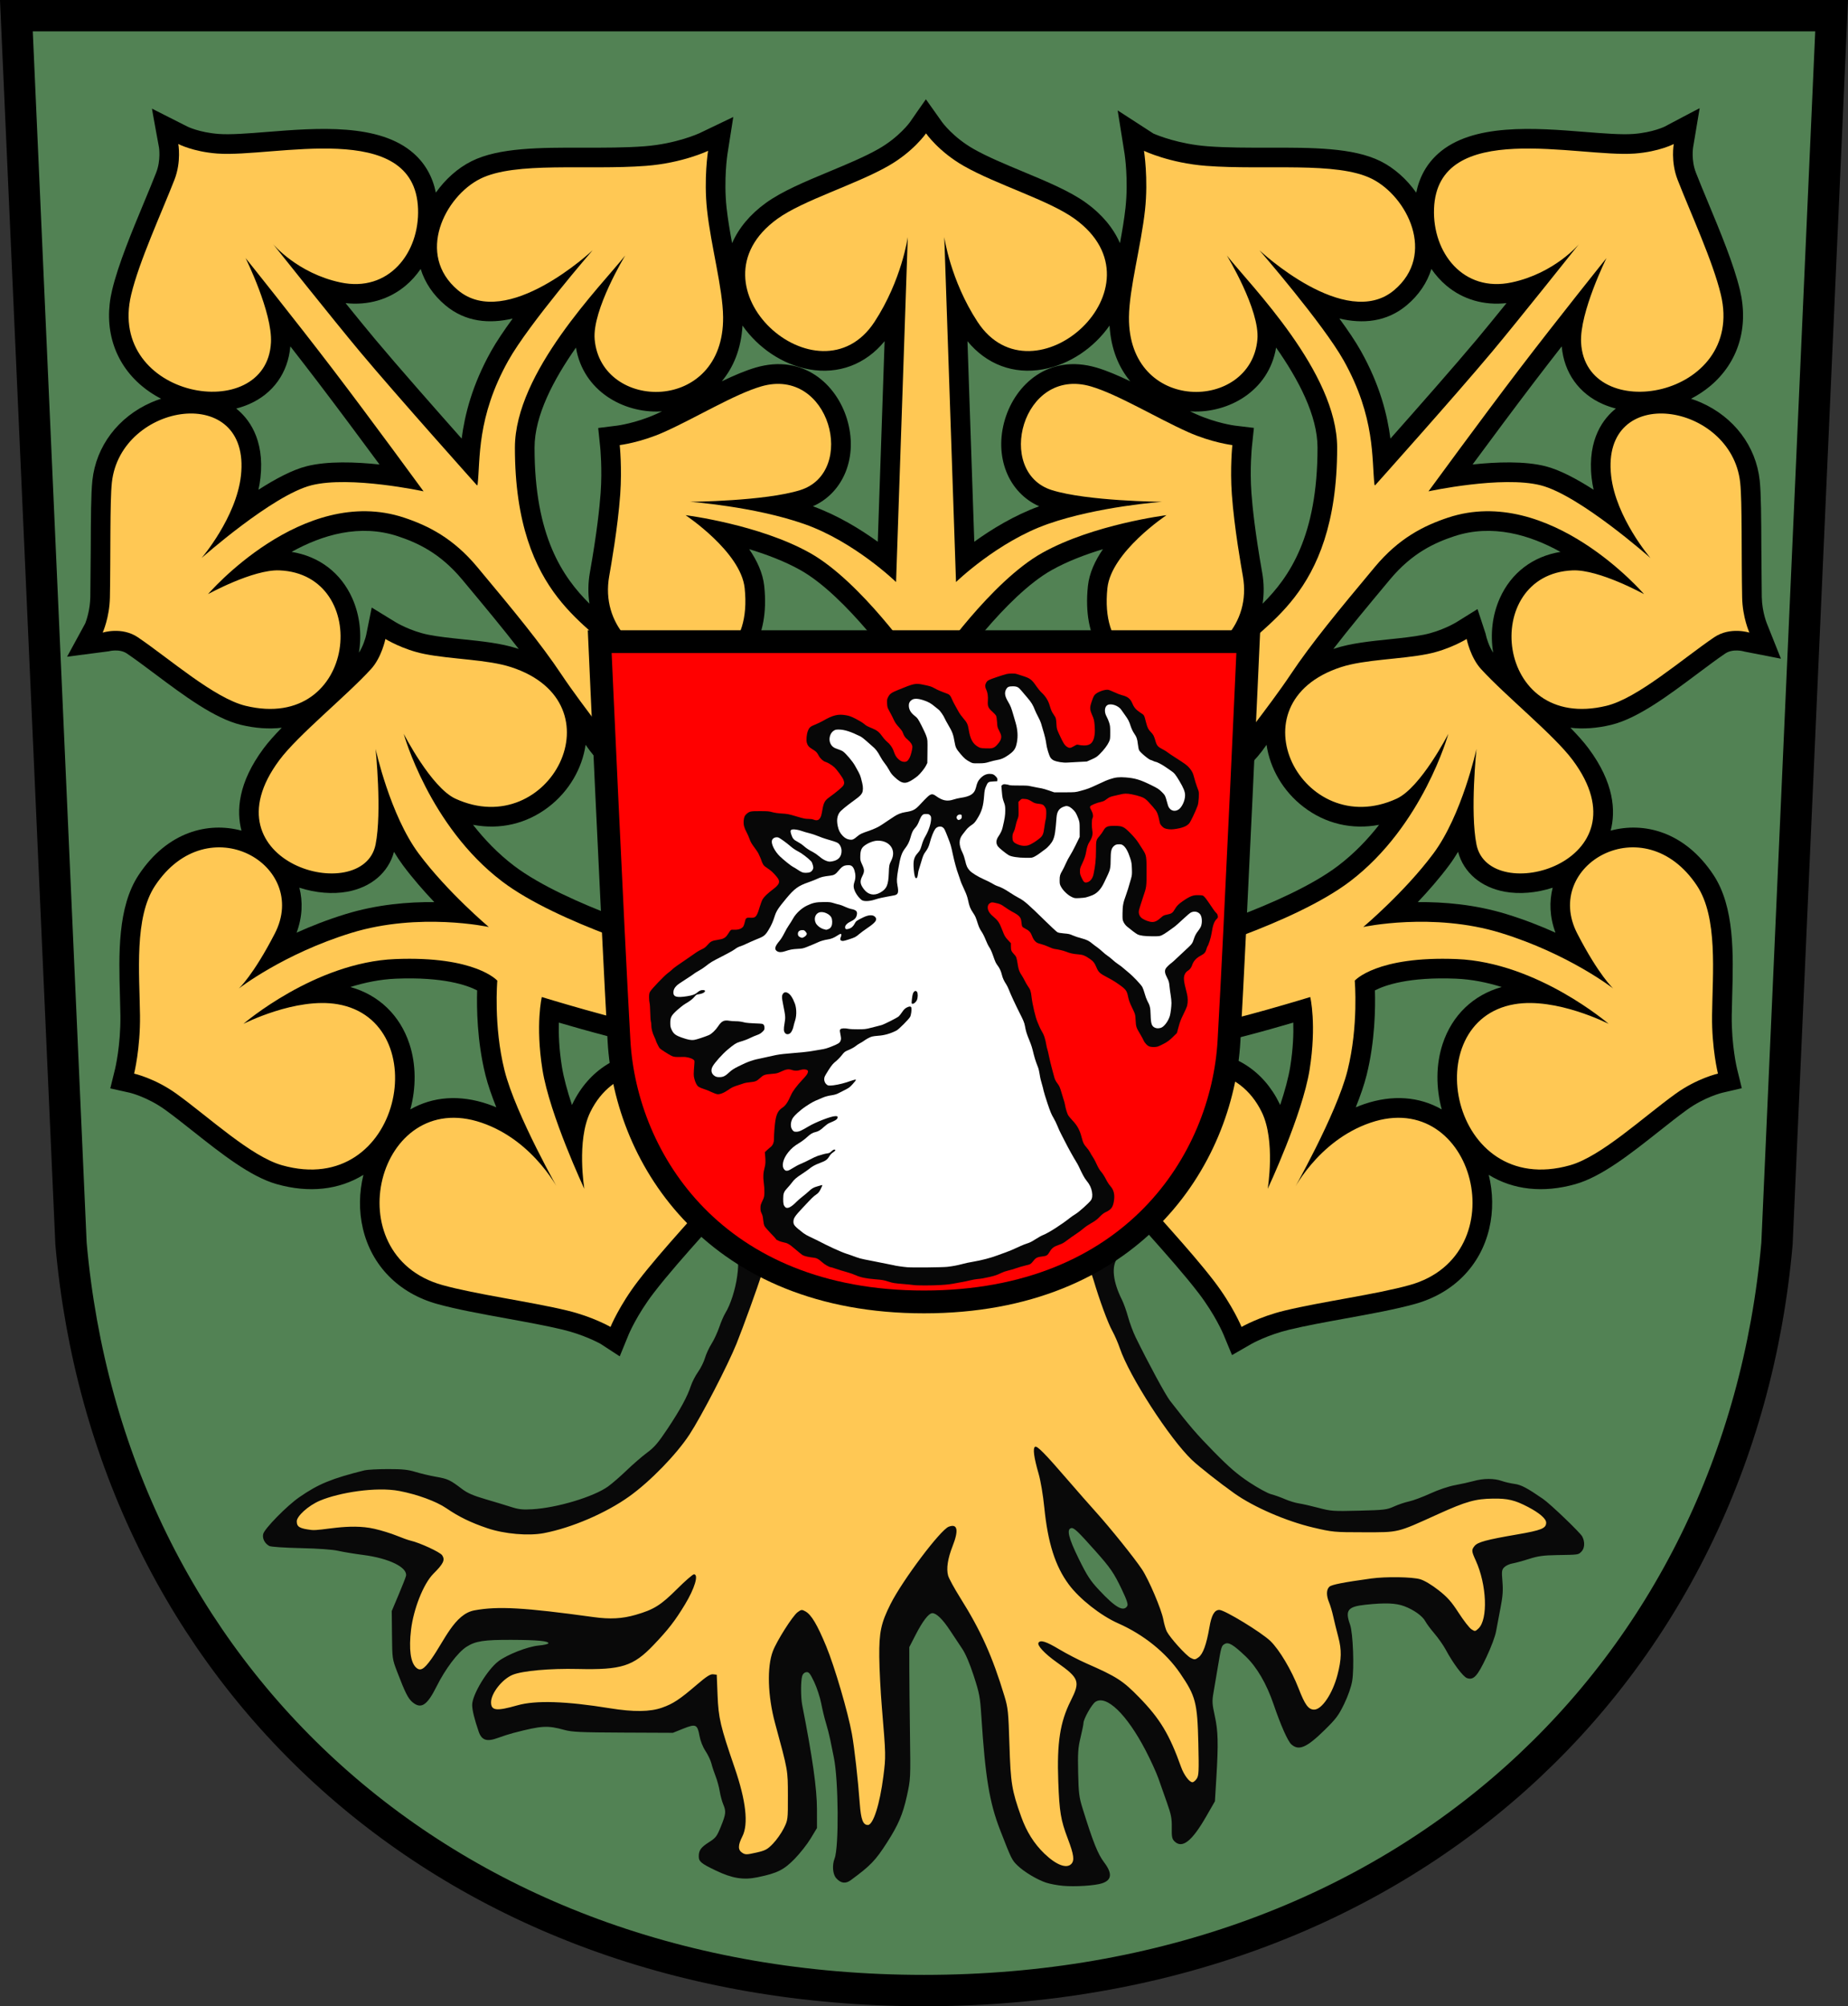
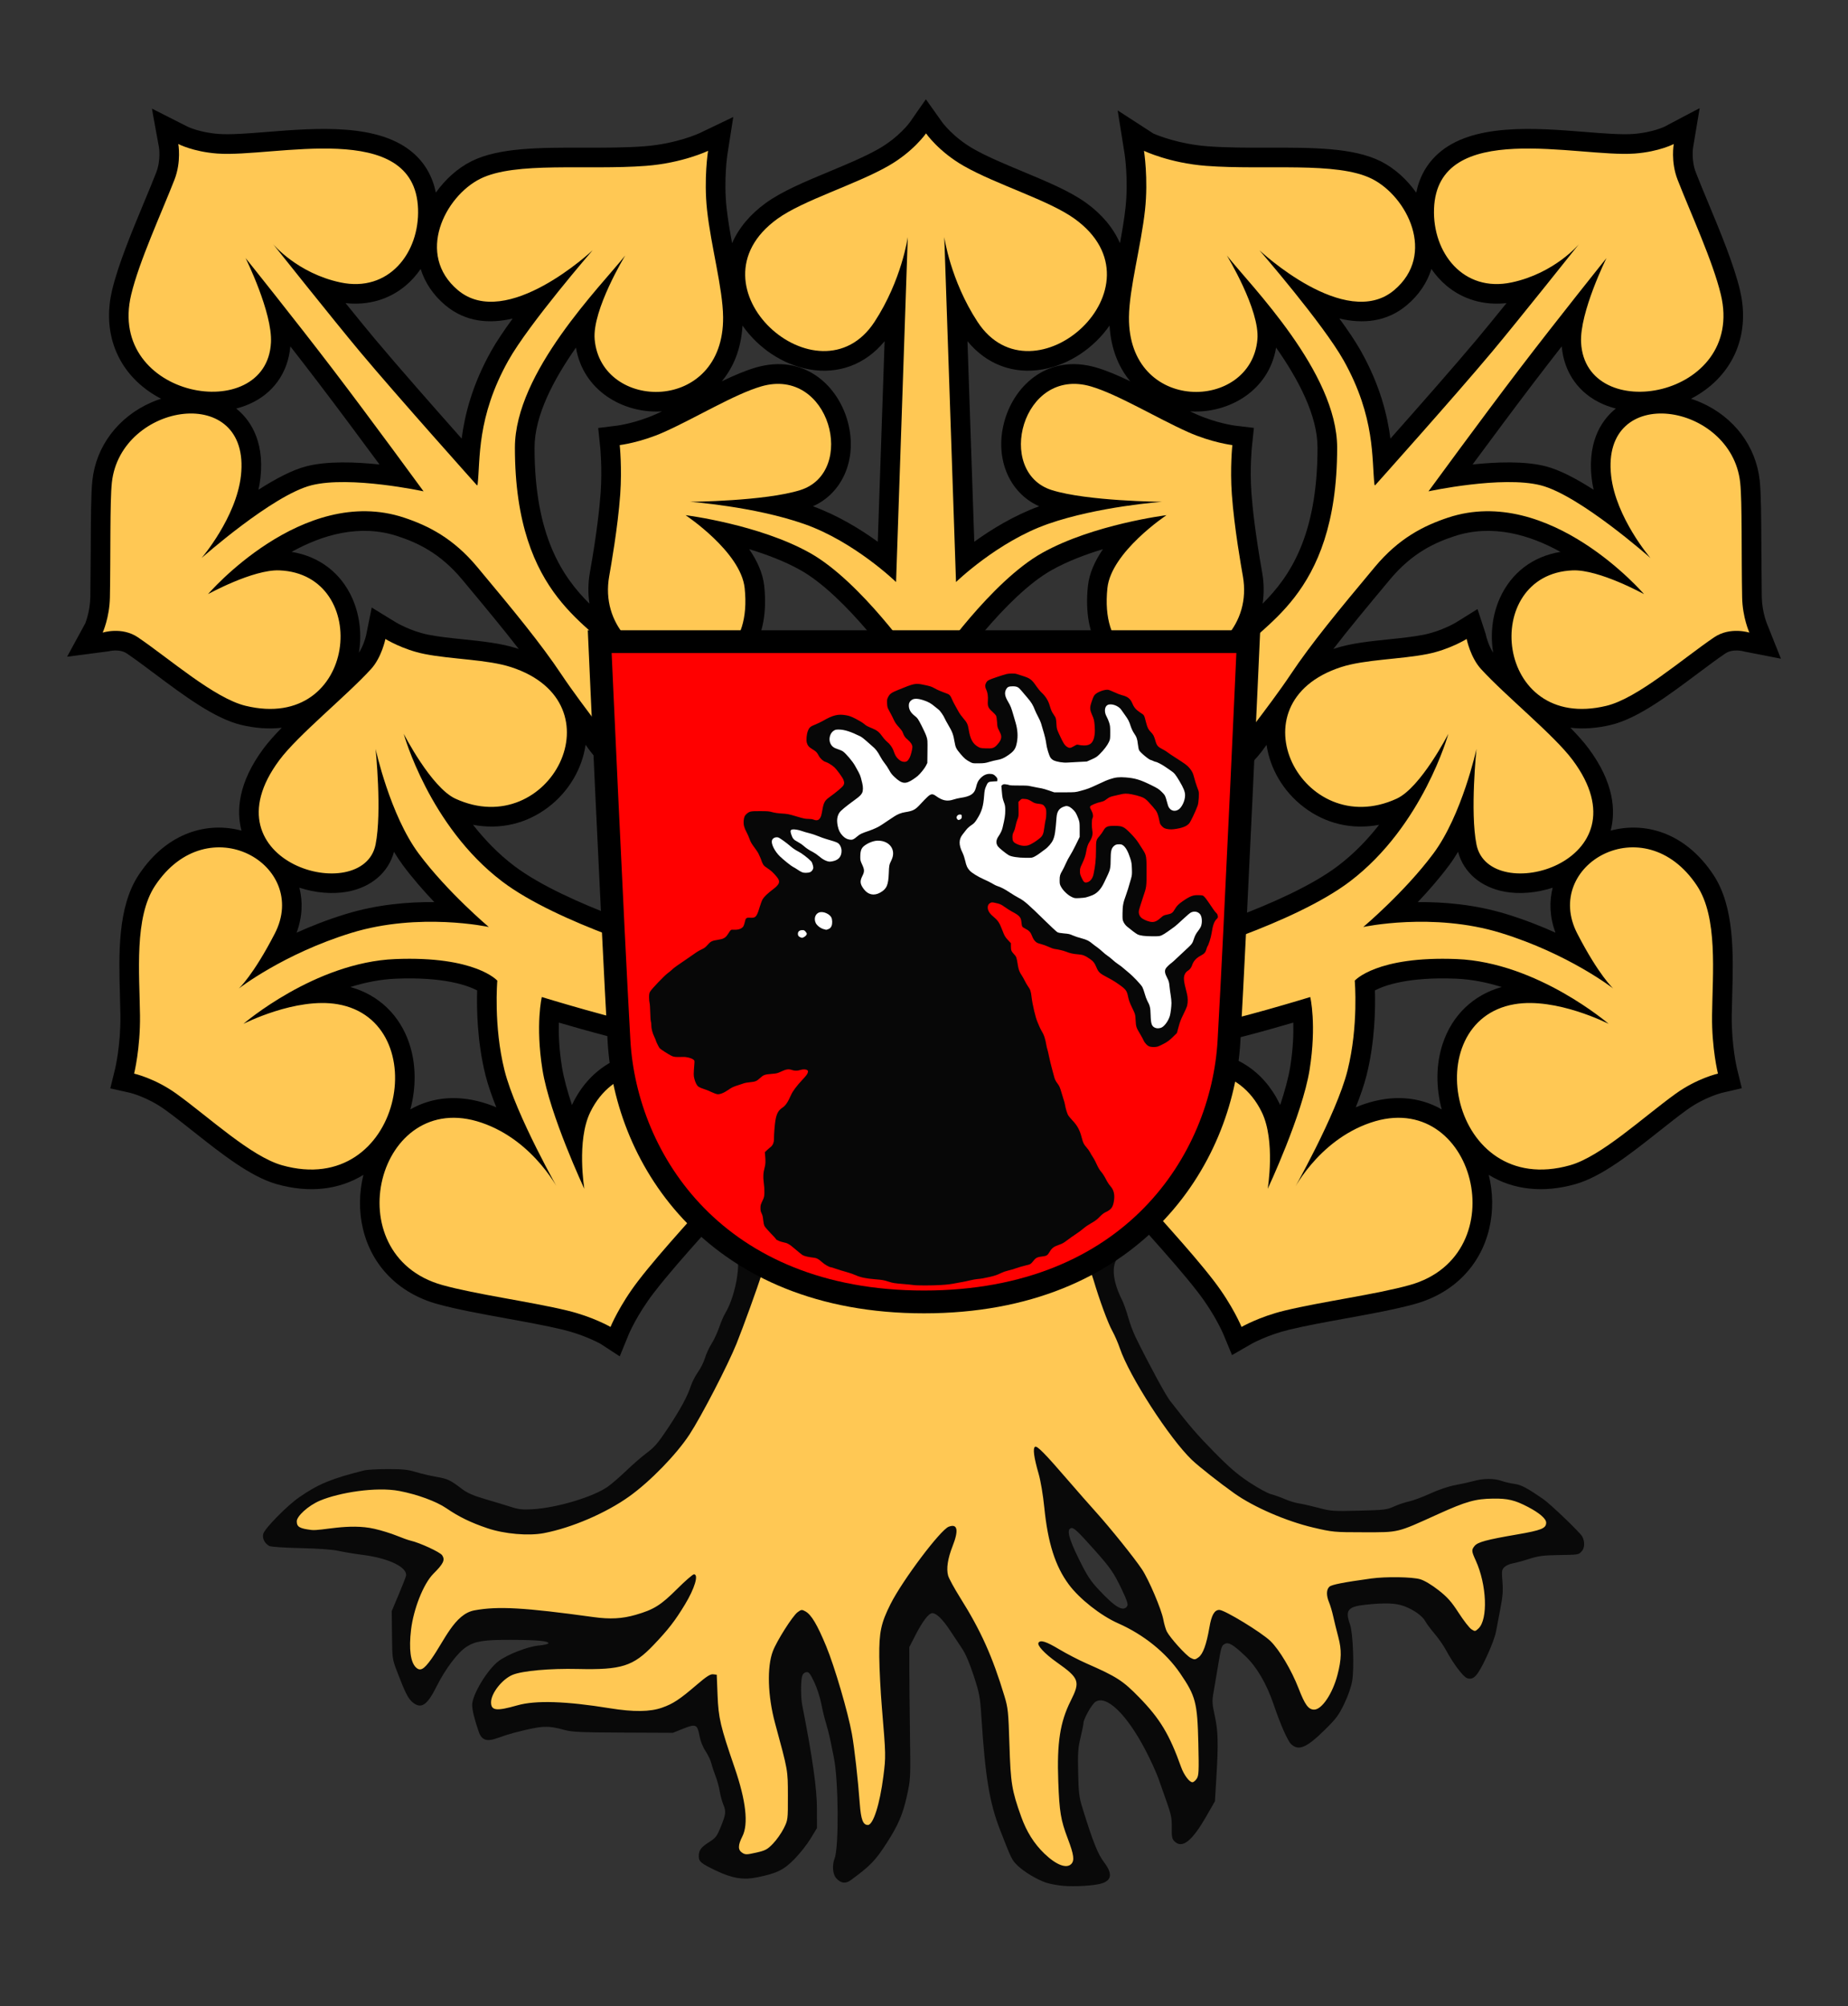
<svg xmlns="http://www.w3.org/2000/svg" version="1.0" width="648.469" height="703.8" viewBox="0 0 648.469 703.8" id="svg10628" xml:space="preserve">
  <rect x="0" y="0" width="648.469" height="703.8" fill="#333333" stroke="none" />
  <defs id="defs10678">
			
		
			
			
			
			
			
			
		
			
		
			
		
			
		
			
		
			
			
			
			
			
			
			
			
			
			
			
		
				
				
				
			</defs>
  <namedview current-layer="svg1322" window-y="-4" window-x="-4" cy="428.916" cx="339.376" zoom="0.952" pagecolor="#ffffff" bordercolor="#666666" borderopacity="1.0" pageopacity="0.0" pageshadow="2" window-width="1280" window-height="968" id="base">
			</namedview>
-   <path d="M 5.75,5.5 L 642.719,5.5 L 623.551,436.279 C 610.229,586.642 492.674,698.3 324.234,698.3 C 155.793,698.3 38.24,586.64 24.917,436.279 L 5.75,5.5 z " style="fill:#528254;stroke:#000000;stroke-width:11" id="path4688" />
  <path d="M 620.13,219.049 C 620.13,219.049 618.324,214.915 618.213,209.428 L 618.062,192.51 C 618.023,182.107 617.986,173.124 617.483,168.507 C 616.173,156.512 608.455,146.301 596.835,141.19 C 595.692,140.69 594.542,140.262 593.388,139.885 C 595.784,138.637 598.064,137.147 600.14,135.405 C 609.923,127.201 613.717,114.921 610.546,101.713 C 608.383,92.692 603.6,81.192 599.379,71.046 C 597.806,67.265 596.321,63.696 595.097,60.553 C 593.396,56.188 594.107,51.757 594.114,51.713 L 596.415,37.96 C 596.425,37.9 584.104,44.429 584.104,44.429 C 584.12,44.421 579.991,46.474 573.178,46.993 C 569.028,47.309 562.797,46.811 556.199,46.284 C 538.616,44.878 516.734,43.131 504.679,53.872 C 500.668,57.448 498.087,62.048 496.959,67.579 C 493.656,62.915 489.313,58.991 484.469,56.568 C 474.832,51.75 460.391,51.777 445.105,51.806 C 437.932,51.819 430.514,51.832 423.757,51.317 C 413.745,50.554 406.335,47.546 404.729,46.847 L 392.191,38.734 L 394.625,54 C 394.64,54.082 396.013,63.033 394.94,72.89 C 394.513,76.826 393.785,81.075 393.002,85.313 C 390.697,80.026 386.697,75.195 381.141,71.182 C 375.458,67.078 367.41,63.723 358.888,60.174 C 352.758,57.62 346.422,54.98 341.627,52.251 C 334.398,48.133 330.627,42.899 330.59,42.846 L 324.898,34.833 C 324.872,34.795 319.284,42.881 319.284,42.881 C 319.271,42.9 315.502,48.133 308.272,52.252 C 303.478,54.983 297.14,57.624 291.013,60.175 C 282.49,63.726 274.441,67.079 268.76,71.183 C 263.204,75.196 259.202,80.026 256.897,85.314 C 256.113,81.075 255.386,76.826 254.959,72.891 C 253.889,63.035 255.264,54.083 255.277,53.994 L 257.311,41.039 C 257.312,41.031 245.492,46.706 245.492,46.706 C 245.433,46.734 237.433,50.457 226.145,51.317 C 219.388,51.833 211.971,51.818 204.797,51.805 C 189.508,51.776 175.07,51.747 165.433,56.567 C 160.584,58.99 156.246,62.915 152.942,67.577 C 151.812,62.046 149.235,57.447 145.221,53.871 C 133.167,43.129 111.286,44.879 93.703,46.282 C 87.105,46.809 80.873,47.308 76.723,46.991 C 69.911,46.472 65.781,44.417 65.74,44.396 L 53.331,38.116 C 53.272,38.085 55.798,51.761 55.798,51.761 C 55.797,51.748 56.508,56.182 54.806,60.546 C 53.582,63.687 52.097,67.254 50.527,71.032 C 46.306,81.18 41.521,92.684 39.356,101.707 C 36.186,114.913 39.98,127.194 49.765,135.399 C 51.843,137.142 54.12,138.632 56.518,139.879 C 55.364,140.255 54.213,140.683 53.073,141.184 C 41.449,146.294 33.729,156.507 32.422,168.5 C 31.919,173.117 31.883,182.094 31.843,192.488 L 31.692,209.424 C 31.602,213.914 30.376,217.494 29.924,218.67 L 23.542,230.379 L 38.147,228.478 C 38.098,228.493 41.836,227.436 44.528,229.258 C 47.428,231.222 50.722,233.688 54.211,236.299 C 64.544,244.031 75.228,252.028 84.58,254.289 C 89.577,255.497 94.383,255.811 98.86,255.301 C 96.377,257.847 94.181,260.286 92.522,262.513 C 83.465,274.66 82.948,284.527 84.732,291.394 C 73.146,288.258 58.793,291.647 48.675,306.914 C 41.212,318.174 41.677,334.77 42.09,349.412 L 42.249,356.271 C 42.374,366.747 40.403,374.888 40.384,374.968 L 38.701,381.814 C 38.699,381.825 45.579,383.35 45.579,383.35 C 45.607,383.356 51.707,384.81 57.964,389.327 C 60.999,391.519 64.286,394.121 67.767,396.878 C 77.654,404.707 87.879,412.797 97.093,415.403 C 108.446,418.615 118.961,417.425 127.52,412.149 C 126.015,418.275 125.876,424.811 127.351,431.038 C 130.434,444.058 139.92,453.681 153.376,457.434 C 160.143,459.321 169.061,460.944 177.686,462.513 C 184.58,463.766 191.711,465.065 197.477,466.452 C 204.598,468.161 209.828,470.927 210.68,471.394 L 217.467,475.817 L 220.621,468.101 C 220.644,468.047 223.48,461.279 229.357,453.609 C 234.263,447.208 240.707,439.968 246.391,433.581 C 250.533,428.93 254.107,424.913 256.406,421.981 C 268.298,406.821 264.968,394.068 261.923,387.819 C 256.377,376.423 243.513,368.773 229.914,368.779 C 217.167,368.784 206.602,375.485 200.929,387.164 C 200.851,387.327 200.779,387.494 200.704,387.658 C 199.117,382.867 197.798,378.137 197.165,374.165 C 196.154,367.829 195.989,362.596 196.108,358.735 C 205.476,361.483 220.305,365.638 226.936,366.468 C 230.272,366.885 233.504,365.851 236.035,363.558 C 243.201,357.064 243.338,340.47 243.209,335.538 L 243.077,330.491 L 238.224,329.097 L 238.225,329.097 C 237.831,328.984 198.685,317.631 180.369,303.719 C 174.745,299.448 169.988,294.463 165.987,289.351 C 175.456,291.149 184.788,289.011 192.532,283.061 C 199.672,277.574 204.276,269.599 205.488,261.291 C 209.852,267.639 213.304,269.872 213.376,269.974 L 221.617,281.882 L 225.654,267.974 L 227.29,262.341 L 227.694,260.943 L 227.499,259.501 L 223.912,235.629 C 234.271,241.441 246.637,241.916 255.627,236.584 C 261.182,233.288 270.199,224.881 268.171,205.588 C 267.69,201.027 265.623,196.631 262.89,192.657 C 268.969,194.494 275.356,196.9 280.857,199.984 C 297.129,209.109 315.401,235.376 315.583,235.641 L 317.637,238.613 C 317.637,238.614 321.251,238.614 321.251,238.614 L 328.667,238.614 L 332.283,238.614 L 334.339,235.637 L 334.337,235.638 C 334.521,235.373 352.791,209.105 369.063,199.982 C 374.564,196.898 380.951,194.493 387.032,192.654 C 384.302,196.629 382.232,201.024 381.752,205.586 C 379.721,224.878 388.737,233.286 394.294,236.58 C 403.283,241.913 415.646,241.434 426.01,235.626 L 422.421,259.497 L 422.225,260.94 L 422.631,262.338 L 424.266,267.971 L 428.301,281.882 L 436.546,269.974 C 436.618,269.87 440.071,267.639 444.433,261.288 C 445.645,269.599 450.249,277.573 457.389,283.058 C 465.131,289.009 474.465,291.147 483.933,289.351 C 479.935,294.462 475.176,299.448 469.551,303.716 C 451.237,317.629 412.091,328.982 411.697,329.097 L 406.845,330.491 L 406.711,335.538 C 406.583,340.468 406.721,357.06 413.886,363.556 C 416.416,365.851 419.649,366.883 422.985,366.466 C 429.618,365.638 444.447,361.483 453.815,358.735 C 453.935,362.59 453.768,367.824 452.755,374.159 C 452.12,378.135 450.805,382.867 449.217,387.656 C 449.143,387.491 449.072,387.324 448.992,387.162 C 443.322,375.482 432.756,368.781 420.01,368.777 C 406.41,368.77 393.546,376.421 388,387.817 C 384.955,394.068 381.625,406.819 393.518,421.979 C 395.815,424.909 399.39,428.923 403.53,433.573 C 409.217,439.962 415.66,447.201 420.569,453.607 C 426.445,461.27 429.282,468.044 429.308,468.114 L 432.317,475.372 C 432.323,475.386 439.125,471.456 439.125,471.456 C 439.162,471.434 444.69,468.314 452.446,466.448 C 458.214,465.06 465.342,463.763 472.238,462.51 C 480.862,460.942 489.781,459.319 496.549,457.43 C 510.006,453.673 519.49,444.053 522.572,431.033 C 524.045,424.806 523.908,418.273 522.405,412.145 C 530.962,417.423 541.479,418.611 552.831,415.401 C 562.044,412.793 572.266,404.702 582.154,396.878 C 585.634,394.119 588.923,391.518 591.958,389.327 C 598.216,384.81 604.316,383.356 604.379,383.34 L 611.197,381.757 C 611.229,381.748 609.537,374.955 609.537,374.955 C 609.518,374.886 607.55,366.744 607.673,356.268 L 607.832,349.412 C 608.244,334.769 608.708,318.171 601.247,306.912 C 591.127,291.645 576.775,288.256 565.187,291.391 C 566.971,284.526 566.454,274.659 557.398,262.512 C 555.74,260.288 553.543,257.847 551.06,255.301 C 555.54,255.811 560.344,255.496 565.342,254.288 C 574.692,252.026 585.38,244.03 595.712,236.298 C 599.2,233.687 602.495,231.22 605.394,229.258 C 608.085,227.436 611.824,228.492 611.861,228.502 L 611.914,228.52 C 612.016,228.55 612.071,228.566 612.071,228.566 L 624.932,231.078 L 620.13,219.049 z M 523.961,228.974 C 522.5,226.78 521.621,223.799 521.407,222.774 L 521.328,222.399 C 521.322,222.368 521.2,222.003 521.2,222.003 L 518.467,213.672 L 511.018,218.304 C 510.989,218.323 505.882,221.424 499.544,222.677 C 495.9,223.397 491.758,223.824 487.373,224.279 C 480.818,224.956 474.037,225.655 468.437,227.478 C 468.239,227.541 468.057,227.608 467.866,227.674 C 473.303,220.64 479.791,212.809 487.766,203.262 C 495.574,193.913 503.537,190.361 510.299,188.119 C 523.643,183.694 536.849,187.659 547.574,193.61 C 537.896,195.173 530.253,200.959 526.269,209.913 C 523.615,215.879 522.905,222.58 523.961,228.974 z M 121.797,312.827 C 130.235,311.307 136.291,306.113 138.255,298.835 C 139.255,300.493 140.31,302.091 141.427,303.592 C 144.852,308.184 148.719,312.59 152.391,316.463 C 143.36,316.377 132.315,317.275 121.273,320.674 C 114.941,322.62 109.174,324.886 104.077,327.19 C 106.145,321.639 106.288,316.256 105.054,311.409 C 110.796,313.287 116.786,313.73 121.797,312.827 z M 181.459,227.478 C 175.859,225.655 169.081,224.954 162.523,224.278 C 158.138,223.824 153.995,223.397 150.354,222.676 C 144.016,221.422 138.91,218.322 138.859,218.292 L 130.438,213.13 C 130.417,213.116 128.483,222.803 128.483,222.803 C 128.275,223.803 127.396,226.779 125.938,228.972 C 126.994,222.576 126.284,215.878 123.629,209.908 C 119.648,200.956 112.004,195.169 102.323,193.605 C 113.047,187.653 126.255,183.689 139.6,188.114 C 146.359,190.357 154.321,193.908 162.131,203.257 C 170.105,212.806 176.595,220.634 182.032,227.669 C 181.84,227.608 181.654,227.539 181.459,227.478 z M 95.814,85.625 C 95.814,85.625 95.846,85.663 95.861,85.682 L 95.86,85.683 C 95.837,85.654 95.814,85.625 95.814,85.625 z M 187.573,157.046 C 187.573,145.746 194.282,133.108 202.106,121.94 C 204.68,137.316 218.946,144.962 231.726,144.341 C 231.921,144.332 232.117,144.312 232.31,144.3 C 231.602,144.634 230.884,144.975 230.204,145.278 C 223.057,148.471 216.684,149.298 216.621,149.304 L 209.911,150.143 C 209.892,150.145 210.608,156.87 210.608,156.87 C 210.615,156.939 211.381,164.403 210.761,172.984 C 210.394,178.044 209.447,186.966 207.013,200.746 L 206.984,200.907 C 206.328,204.62 206.308,208.271 206.841,211.779 C 197.426,202.414 187.573,188.122 187.573,157.046 z M 442.906,200.912 L 442.875,200.729 C 440.442,186.948 439.498,178.035 439.133,172.985 C 438.512,164.404 439.278,156.941 439.287,156.865 L 439.995,150.113 C 439.997,150.108 433.253,149.301 433.253,149.301 C 433.209,149.295 426.834,148.469 419.691,145.277 C 419.008,144.972 418.293,144.632 417.584,144.299 C 417.779,144.312 417.974,144.331 418.167,144.34 C 430.948,144.961 445.216,137.315 447.789,121.939 C 455.611,133.106 462.323,145.744 462.323,157.045 C 462.323,188.12 452.469,202.412 443.051,211.78 C 443.584,208.275 443.563,204.625 442.906,200.912 z M 545.82,327.19 C 540.725,324.889 534.955,322.622 528.625,320.676 C 517.584,317.278 506.539,316.379 497.507,316.465 C 501.179,312.592 505.044,308.184 508.467,303.594 C 509.587,302.094 510.64,300.496 511.64,298.835 C 513.605,306.115 519.662,311.307 528.098,312.83 C 533.108,313.733 539.099,313.289 544.841,311.412 C 543.608,316.259 543.753,321.641 545.82,327.19 z M 558.501,167.622 C 558.655,169.031 558.9,170.43 559.202,171.812 C 553.317,168.026 547.309,164.823 542.324,163.561 C 534.983,161.7 525.131,162.051 516.73,162.946 C 523.155,154.242 531.596,142.881 538.569,133.742 C 541.59,129.784 544.822,125.604 548.014,121.51 C 548.818,130.743 554.042,138.098 562.484,141.775 C 563.941,142.408 565.455,142.922 567.015,143.318 C 562.902,146.579 556.965,153.782 558.501,167.622 z M 507.552,100.204 C 513.374,105.088 520.762,107.212 528.638,106.337 C 524.664,111.248 520.91,115.851 518.271,119.004 C 510.478,128.312 497.214,143.368 487.901,153.866 C 486.808,145.543 484.285,135.182 477.528,123.119 C 475.71,119.873 473.027,115.907 470.003,111.753 C 478.129,113.648 486.532,113.043 493.636,107.072 C 497.872,103.514 500.786,99.171 502.284,94.355 C 503.791,96.545 505.548,98.52 507.552,100.204 z M 156.26,107.072 C 163.365,113.041 171.769,113.646 179.893,111.752 C 176.869,115.906 174.187,119.871 172.369,123.118 C 165.613,135.181 163.088,145.541 161.994,153.865 C 152.683,143.367 139.418,128.312 131.625,119.003 C 128.985,115.849 125.229,111.247 121.258,106.336 C 129.132,107.211 136.521,105.085 142.341,100.203 C 144.346,98.521 146.104,96.545 147.612,94.354 C 149.111,99.17 152.027,103.514 156.26,107.072 z M 87.412,141.775 C 95.855,138.099 101.079,130.745 101.884,121.51 C 105.074,125.604 108.307,129.782 111.328,133.742 C 118.3,142.881 126.742,154.242 133.166,162.947 C 124.766,162.051 114.912,161.701 107.572,163.561 C 102.589,164.824 96.578,168.028 90.693,171.812 C 90.997,170.43 91.239,169.031 91.395,167.623 C 92.933,153.784 86.995,146.58 82.882,143.32 C 84.44,142.923 85.956,142.408 87.412,141.775 z M 143.667,366.212 C 140.347,356.131 132.883,349.015 122.945,346.254 C 128.048,344.658 133.455,343.553 138.963,343.327 C 155.573,342.652 163.931,345.622 167.432,347.444 C 167.248,353.444 167.383,365.285 170.349,377.153 C 171.2,380.559 172.551,384.437 174.154,388.454 C 173.199,388.057 172.226,387.677 171.221,387.335 C 161.345,383.962 151.903,384.654 143.992,389.189 C 146.036,381.598 146.052,373.453 143.667,366.212 z M 478.676,387.333 C 477.67,387.677 476.699,388.057 475.742,388.45 C 477.346,384.437 478.696,380.557 479.548,377.153 C 482.515,365.285 482.65,353.444 482.464,347.442 C 485.967,345.62 494.325,342.65 510.933,343.327 C 516.441,343.551 521.848,344.657 526.952,346.254 C 517.012,349.013 509.551,356.131 506.228,366.212 C 503.843,373.452 503.862,381.598 505.907,389.186 C 497.995,384.65 488.552,383.959 478.676,387.333 z M 396.612,133.759 C 392.398,131.742 388.334,129.994 384.721,128.941 C 367.954,124.05 356.357,134.881 352.677,147.015 C 348.699,160.133 353.821,172.809 364.646,177.603 C 355.86,180.802 347.891,185.709 341.879,190.047 L 339.488,119.695 C 346.176,127.835 355.643,131.424 365.981,129.57 C 375.308,127.897 383.908,122.008 389.347,114.204 C 389.827,122.449 392.581,128.943 396.612,133.759 z M 260.546,114.207 C 265.987,122.012 274.588,127.9 283.915,129.573 C 294.25,131.427 303.719,127.839 310.407,119.698 L 308.016,190.05 C 302.004,185.712 294.037,180.807 285.25,177.605 C 296.073,172.811 301.193,160.136 297.215,147.017 C 293.536,134.882 281.939,124.052 265.172,128.943 C 261.559,129.997 257.496,131.744 253.283,133.76 C 257.313,128.944 260.067,122.449 260.546,114.207 z " id="path10634" />
  <path d="M 167.598,169.948 C 168.585,161.203 167.2,146.446 178.379,126.486 C 185.589,113.611 207.942,87.805 207.942,87.805 C 207.942,87.805 177.775,116.156 160.692,101.799 C 145.796,89.28 156.148,68.905 168.507,62.727 C 180.865,56.549 205.899,59.769 226.66,58.185 C 239.535,57.205 248.467,52.914 248.467,52.914 C 248.467,52.914 246.913,62.656 248.105,73.633 C 249.482,86.331 253.642,101.113 253.739,111.251 C 254.068,145.21 210.897,144.45 208.67,119.066 C 207.761,108.706 219.392,89.625 219.392,89.625 C 210.909,100.339 180.683,130.579 180.683,157.048 C 180.683,210.46 208.689,219.023 216.302,230.831 L 220.663,260.424 L 219.028,266.059 C 219.028,266.059 204.306,247.553 197.038,236.649 C 189.77,225.745 180.319,214.295 167.416,198.849 C 159.064,188.852 150.364,184.435 141.765,181.582 C 106.092,169.75 72.811,208.63 73.001,208.429 C 73.001,208.429 88.748,199.728 98.017,200.091 C 130.75,201.374 125.523,257.112 86.186,247.604 C 75.208,244.95 59.473,231.081 48.38,223.567 C 42.761,219.761 36.023,221.931 36.023,221.931 C 36.023,221.931 38.423,216.708 38.567,209.574 C 38.86,194.911 38.524,175.982 39.256,169.26 C 42.329,141.102 88.191,134.041 84.544,166.869 C 82.908,181.588 70.733,195.764 70.733,195.764 C 70.733,195.764 95.63,173.698 109.257,170.245 C 122.886,166.793 148.628,172.364 148.628,172.364 C 148.628,172.364 130.159,147.08 116.8,129.57 C 103.442,112.06 86.18,90.538 86.18,90.538 C 86.18,90.538 95.63,109.621 95.084,120.16 C 93.564,149.536 37.293,139.779 46.042,103.323 C 48.858,91.589 56.681,74.678 61.214,63.056 C 63.7,56.678 62.563,50.514 62.563,50.514 C 62.563,50.514 67.652,53.212 76.194,53.861 C 95.946,55.362 145.568,41.492 146.692,73.262 C 147.237,88.637 136.46,102.703 119.438,99.074 C 104.313,95.849 95.814,85.627 95.814,85.627 C 95.814,85.627 117.338,112.669 126.343,123.426 C 139.429,139.055 167.415,170.311 167.415,170.311" style="fill:#ffc854" id="path7227" />
  <path d="M 236.312,335.722 C 236.312,335.722 195.772,324.083 176.192,309.209 C 150.569,289.748 141.662,257.413 141.662,257.413 C 141.662,257.413 151.314,276.282 159.81,280.184 C 192.746,295.315 218.136,246.659 179.329,234.029 C 170.989,231.315 158.616,231.337 149.017,229.436 C 141.263,227.901 135.239,224.155 135.239,224.155 C 135.239,224.155 133.95,230.606 130.186,234.719 C 121.422,244.297 104.624,257.802 98.038,266.638 C 71.166,302.684 127.388,318.285 131.794,296.26 C 134.09,284.779 131.794,262.734 131.794,262.734 C 131.794,262.734 136.846,285.929 146.949,299.477 C 157.053,313.026 171.519,325.196 171.519,325.196 C 171.519,325.196 147.178,319.916 123.296,327.262 C 99.416,334.611 83.8,346.781 83.8,346.781 C 83.8,346.781 88.851,342.189 96.429,327.493 C 108.808,303.486 73.011,282.661 54.407,310.728 C 47.046,321.835 48.946,341.291 49.126,356.196 C 49.266,367.794 47.061,376.632 47.061,376.632 C 47.061,376.632 54.377,378.255 61.986,383.749 C 73.457,392.029 88.067,405.699 98.957,408.779 C 141.102,420.699 152.955,358.217 118.476,352.292 C 103.78,349.766 85.41,359.18 85.41,359.18 C 85.41,359.18 110.438,337.594 138.684,336.447 C 166.928,335.302 174.506,344.025 174.506,344.025 C 174.506,344.025 173.129,359.872 177.033,375.485 C 180.936,391.1 196.552,418.425 196.552,418.425 C 196.552,418.425 187.826,400.283 168.995,393.855 C 132.378,381.354 117.408,440.251 155.217,450.803 C 166.991,454.09 185.885,456.584 199.076,459.758 C 208.011,461.908 214.231,465.5 214.231,465.5 C 214.231,465.5 217.293,458.011 223.876,449.426 C 232.53,438.134 245.754,424.39 250.973,417.737 C 276.861,384.731 222.729,358.033 207.114,390.18 C 202.251,400.191 205.046,417.045 205.046,417.045 C 205.046,417.045 192.876,391.1 190.351,375.256 C 187.824,359.41 190.12,349.766 190.12,349.766 C 190.12,349.766 218.593,358.491 227.778,359.641 C 236.965,360.788 236.312,335.722 236.312,335.722 z " style="fill:#ffc854" id="path7229" />
  <path d="M 482.297,169.948 C 481.309,161.203 482.694,146.446 471.516,126.486 C 464.308,113.611 441.954,87.805 441.954,87.805 C 441.954,87.805 472.12,116.156 489.204,101.799 C 504.099,89.28 493.749,68.905 481.391,62.727 C 469.033,56.55 443.995,59.769 423.234,58.185 C 410.362,57.205 401.428,52.914 401.428,52.914 C 401.428,52.914 402.983,62.656 401.79,73.633 C 400.411,86.331 396.255,101.113 396.157,111.251 C 395.83,145.21 438.998,144.45 441.226,119.066 C 442.135,108.706 430.502,89.625 430.502,89.625 C 438.984,100.339 469.21,130.579 469.21,157.048 C 469.21,210.46 441.205,219.023 433.591,230.831 L 429.23,260.424 L 430.866,266.059 C 430.866,266.059 445.587,247.553 452.855,236.649 C 460.125,225.745 469.576,214.295 482.478,198.849 C 490.829,188.852 499.53,184.435 508.127,181.582 C 543.802,169.75 577.082,208.63 576.892,208.429 C 576.892,208.429 561.144,199.728 551.874,200.091 C 519.141,201.374 524.367,257.112 563.705,247.604 C 574.682,244.95 590.417,231.081 601.51,223.567 C 607.13,219.761 613.868,221.931 613.868,221.931 C 613.868,221.931 611.469,216.708 611.324,209.574 C 611.031,194.911 611.367,175.982 610.634,169.26 C 607.564,141.102 561.698,134.041 565.346,166.869 C 566.981,181.588 579.157,195.764 579.157,195.764 C 579.157,195.764 554.262,173.698 540.632,170.245 C 527.002,166.793 501.26,172.364 501.26,172.364 C 501.26,172.364 519.73,147.08 533.09,129.57 C 546.448,112.06 563.712,90.541 563.712,90.541 C 563.712,90.541 554.263,109.624 554.807,120.163 C 556.328,149.54 612.6,139.784 603.849,103.326 C 601.031,91.592 593.21,74.681 588.676,63.059 C 586.19,56.682 587.328,50.517 587.328,50.517 C 587.328,50.517 582.245,53.211 573.701,53.86 C 553.947,55.361 504.328,41.491 503.204,73.261 C 502.66,88.636 513.436,102.702 530.457,99.073 C 545.58,95.848 554.083,85.626 554.083,85.626 C 554.083,85.626 532.556,112.668 523.55,123.425 C 510.466,139.054 482.479,170.31 482.479,170.31" style="fill:#ffc854" id="path7233" />
  <path d="M 413.585,335.722 C 413.585,335.722 454.124,324.083 473.703,309.209 C 499.327,289.748 508.234,257.413 508.234,257.413 C 508.234,257.413 498.583,276.282 490.086,280.184 C 457.15,295.315 431.76,246.659 470.567,234.029 C 478.907,231.315 491.282,231.337 500.878,229.436 C 508.634,227.901 514.656,224.155 514.656,224.155 C 514.656,224.155 515.943,230.606 519.708,234.719 C 528.473,244.297 545.27,257.802 551.855,266.638 C 578.726,302.684 522.505,318.285 518.099,296.26 C 515.802,284.779 518.099,262.734 518.099,262.734 C 518.099,262.734 513.047,285.929 502.943,299.477 C 492.84,313.026 478.375,325.196 478.375,325.196 C 478.375,325.196 502.715,319.916 526.597,327.262 C 550.479,334.611 566.095,346.781 566.095,346.781 C 566.095,346.781 561.043,342.189 553.466,327.493 C 541.087,303.486 576.884,282.661 595.487,310.728 C 602.849,321.835 600.951,341.291 600.767,356.196 C 600.629,367.794 602.835,376.632 602.835,376.632 C 602.835,376.632 595.518,378.255 587.907,383.749 C 576.435,392.029 561.825,405.699 550.937,408.779 C 508.791,420.699 496.938,358.217 531.417,352.292 C 546.113,349.766 564.484,359.18 564.484,359.18 C 564.484,359.18 539.454,337.594 511.209,336.447 C 482.965,335.302 475.388,344.025 475.388,344.025 C 475.388,344.025 476.765,359.872 472.863,375.485 C 468.96,391.1 453.343,418.425 453.343,418.425 C 453.343,418.425 462.071,400.283 480.897,393.855 C 517.517,381.354 532.488,440.251 494.676,450.803 C 482.905,454.09 464.009,456.584 450.818,459.758 C 441.881,461.908 435.662,465.5 435.662,465.5 C 435.662,465.5 432.6,458.011 426.016,449.426 C 417.363,438.134 404.136,424.39 398.92,417.737 C 373.031,384.731 427.164,358.033 442.778,390.18 C 447.639,400.191 444.843,417.045 444.843,417.045 C 444.843,417.045 457.016,391.1 459.542,375.256 C 462.069,359.41 459.772,349.766 459.772,349.766 C 459.772,349.766 431.296,358.491 422.111,359.641 C 412.93,360.788 413.585,335.722 413.585,335.722 z " style="fill:#ffc854" id="path7235" />
  <path d="M 328.657,231.731 C 328.657,231.731 347.789,204.012 365.681,193.979 C 383.573,183.946 409.323,180.729 409.323,180.729 C 409.323,180.729 389.926,193.605 388.59,206.314 C 384.067,249.292 442.118,236.078 436.125,202.109 C 435.552,198.865 433.104,185.11 432.261,173.483 C 431.587,164.123 432.437,156.143 432.437,156.143 C 432.437,156.143 425.172,155.274 416.88,151.569 C 405.876,146.652 392.188,138.296 382.794,135.554 C 358.609,128.499 349.064,165.628 369.068,171.926 C 381.422,175.817 407.731,176.044 407.731,176.044 C 407.731,176.044 385.313,177.646 367.695,183.823 C 350.082,189.999 335.466,204.183 335.466,204.183 L 331.353,83.169 C 331.353,83.169 333.446,98.264 343.021,112.907 C 362.464,142.646 410.048,100.554 377.105,76.765 C 368.042,70.218 349.83,64.848 338.216,58.233 C 329.372,53.198 324.947,46.795 324.947,46.795 C 324.947,46.795 320.519,53.198 311.678,58.233 C 300.065,64.846 281.852,70.217 272.789,76.765 C 239.847,100.556 287.429,142.647 306.874,112.907 C 316.448,98.264 318.542,83.169 318.542,83.169 L 314.429,204.183 C 314.429,204.183 299.815,190 282.2,183.823 C 264.585,177.645 242.166,176.044 242.166,176.044 C 242.166,176.044 268.474,175.817 280.828,171.926 C 300.834,165.627 291.289,128.499 267.102,135.554 C 257.71,138.293 244.021,146.65 233.015,151.569 C 224.723,155.274 217.46,156.143 217.46,156.143 C 217.46,156.143 218.31,164.124 217.633,173.483 C 216.793,185.109 214.344,198.865 213.772,202.109 C 207.779,236.076 265.831,249.292 261.307,206.314 C 259.969,193.605 240.573,180.729 240.573,180.729 C 240.573,180.729 266.323,183.945 284.216,193.979 C 302.109,204.014 321.24,231.731 321.24,231.731 L 328.657,231.731 L 328.657,231.731 z " style="fill:#ffc854" id="path7237" />
  <path d="M 394.866,440.397 C 393.394,440.203 392.928,440.376 392.099,441.429 C 389.928,444.189 390.53,449.69 393.687,455.959 C 394.298,457.175 395.272,459.897 395.848,462.008 C 396.425,464.12 397.619,467.323 398.501,469.126 C 402.955,478.229 408.98,489.348 410.562,491.39 C 417.516,500.362 419.906,503.139 426.042,509.379 C 431.373,514.799 434.207,517.236 438.406,520.017 C 441.402,521.997 444.826,523.868 446.013,524.173 C 447.202,524.475 449.392,525.256 450.881,525.904 C 452.37,526.554 454.579,527.23 455.79,527.405 C 457.001,527.582 460.087,528.283 462.649,528.962 C 467.069,530.137 467.797,530.188 476.884,529.958 C 485.773,529.734 486.654,529.629 489.159,528.488 C 490.644,527.814 493.025,527.013 494.45,526.71 C 495.876,526.404 499.228,525.153 501.902,523.929 C 504.781,522.61 508.328,521.414 510.599,520.998 C 512.712,520.612 515.654,519.959 517.138,519.549 C 520.563,518.601 524.293,518.587 526.915,519.512 C 528.041,519.908 530.078,520.381 531.442,520.564 C 533.761,520.872 535.812,521.95 541.435,525.818 C 543.975,527.566 554.478,537.625 555.213,539.014 C 556.207,540.891 556.088,543.16 554.934,544.314 C 553.802,545.446 554.067,545.409 546.343,545.537 C 541.561,545.617 539.713,545.871 536.526,546.89 C 534.366,547.581 531.758,548.29 530.731,548.467 C 529.705,548.642 528.416,549.235 527.869,549.782 C 526.968,550.682 526.905,551.159 527.21,554.819 C 527.473,557.961 527.321,560.005 526.543,563.983 C 525.992,566.797 525.295,570.497 524.992,572.2 C 524.669,574.038 523.282,577.762 521.583,581.357 C 518.416,588.059 517.079,589.496 514.769,588.685 C 513.389,588.202 509.875,583.5 507.284,578.674 C 506.487,577.189 504.724,574.677 503.367,573.089 C 502.011,571.501 500.569,569.565 500.166,568.784 C 499.217,566.945 496.131,564.73 492.771,563.473 C 489.796,562.36 486.117,562.218 479.162,562.952 C 472.932,563.607 471.934,564.882 473.729,569.899 C 474.787,572.853 475.252,585.197 474.479,589.727 C 474.12,591.832 473.035,594.931 471.664,597.765 C 469.732,601.761 468.817,602.982 464.801,606.92 C 458.493,613.106 455.753,614.282 453.134,611.93 C 451.88,610.803 449.409,605.234 446.907,597.893 C 444.425,590.611 440.992,584.751 436.991,580.962 C 432.741,576.937 431.128,575.982 429.794,576.694 C 428.621,577.321 428.54,577.587 427.338,584.808 C 426.797,588.048 426.101,592.16 425.79,593.945 C 425.295,596.792 425.353,597.777 426.269,601.936 C 427.447,607.291 427.554,611.61 426.811,623.82 L 426.32,631.906 L 423.258,637.233 C 418.222,645.994 414.819,648.643 412.097,645.921 C 411.272,645.096 411.125,644.336 411.178,641.136 C 411.229,637.932 410.964,636.555 409.499,632.423 C 408.542,629.723 407.185,625.87 406.481,623.861 C 405.777,621.852 403.757,617.434 401.991,614.043 C 395.403,601.403 388.252,594.487 384.387,597.02 C 383.106,597.86 380.19,603.047 380.19,604.485 C 380.19,604.93 379.731,607.193 379.169,609.517 C 378.294,613.134 378.173,614.909 378.326,621.856 C 378.484,629.062 378.657,630.464 379.877,634.387 C 383.577,646.288 385.209,650.373 387.442,653.33 C 390.379,657.215 390.149,659.547 386.719,660.679 C 384.244,661.496 377.277,661.944 372.993,661.56 C 371.059,661.388 368.382,660.883 367.043,660.437 C 363.908,659.397 359.326,656.644 357.049,654.433 C 355.074,652.518 354.907,652.175 350.961,642.029 C 347.193,632.338 345.74,623.534 344.352,601.991 C 343.92,595.292 343.679,594.02 341.681,587.88 C 340.236,583.442 338.833,580.166 337.584,578.309 C 336.538,576.756 334.629,573.883 333.341,571.924 C 330.791,568.053 328.598,565.913 327.174,565.913 C 325.901,565.913 323.796,568.64 321.252,573.586 L 319.078,577.814 L 319.084,585.241 C 319.087,589.323 319.191,599.734 319.313,608.372 C 319.536,623.994 319.53,624.114 318.221,630.071 C 316.815,636.467 315.209,640.222 311.23,646.414 C 307.187,652.707 305.473,654.486 298.551,659.57 C 296.71,660.923 295.052,660.701 293.43,658.884 C 292.194,657.501 291.936,654.35 292.864,651.968 C 294.41,647.998 294.244,624.605 292.612,616.605 C 292.239,614.778 291.667,611.956 291.341,610.335 C 291.014,608.716 290.336,606.064 289.832,604.445 C 289.329,602.826 288.582,599.739 288.17,597.587 C 287.76,595.435 286.653,592.051 285.71,590.066 C 284.259,587.01 283.83,586.483 282.905,586.617 C 282.232,586.714 281.683,587.244 281.474,588.003 C 280.962,589.853 280.977,595.503 281.501,598.163 C 285.099,616.428 286.661,627.453 286.672,634.643 L 286.681,641.283 L 284.473,644.943 C 283.258,646.959 280.718,650.186 278.828,652.119 C 275.046,655.986 272.727,657.135 265.828,658.557 C 260.859,659.582 256.99,658.964 251.258,656.232 C 246.01,653.729 245.204,653.06 245.204,651.214 C 245.204,649.086 245.938,648.075 248.822,646.23 C 251.193,644.713 251.571,644.211 252.983,640.703 C 254.752,636.307 254.833,635.478 253.756,632.9 C 253.33,631.882 252.783,629.83 252.541,628.338 C 252.299,626.846 251.657,624.507 251.115,623.136 C 250.573,621.766 249.907,619.746 249.636,618.652 C 249.365,617.555 248.434,615.588 247.566,614.279 C 246.6,612.819 245.784,610.758 245.457,608.951 C 244.725,604.902 244.162,604.657 239.723,606.437 L 236.123,607.881 L 218.643,607.804 C 203.651,607.739 200.716,607.605 198.027,606.866 C 192.075,605.228 190.11,605.346 180.166,607.929 C 178.816,608.278 176.368,609.061 174.727,609.666 C 170.817,611.108 169.028,610.525 167.972,607.461 C 166.491,603.165 165.686,599.871 165.686,598.104 C 165.686,594.564 170.967,585.778 174.894,582.782 C 177.974,580.433 185.182,577.617 189.001,577.269 C 190.891,577.098 192.438,576.736 192.438,576.466 C 192.438,575.672 188.579,575.313 179.62,575.276 C 169.799,575.233 166.853,575.684 163.681,577.719 C 160.649,579.664 156.245,585.498 153.221,591.575 C 149.875,598.296 147.756,599.678 144.721,597.127 C 143.206,595.85 142.157,593.769 139.406,586.576 C 137.648,581.982 137.64,581.925 137.552,573.568 L 137.462,565.175 L 139.842,559.53 C 141.15,556.425 142.326,553.437 142.455,552.893 C 143.155,549.915 136.623,546.681 127.525,545.5 C 124.351,545.088 120.347,544.429 118.629,544.035 C 116.683,543.589 111.723,543.233 105.496,543.094 C 99.8,542.967 95.066,542.647 94.51,542.348 C 92.892,541.483 91.972,539.673 92.361,538.125 C 92.84,536.215 100.687,528.228 105.039,525.22 C 111.745,520.584 116.294,518.709 127.892,515.805 C 128.836,515.569 132.513,515.37 136.061,515.364 C 141.209,515.354 143.174,515.556 145.78,516.36 C 147.576,516.916 150.834,517.684 153.019,518.068 C 157.166,518.797 157.919,519.151 162.095,522.324 C 164.04,523.801 166.002,524.653 170.439,525.953 C 173.629,526.886 177.676,528.111 179.431,528.678 C 182.005,529.506 183.429,529.658 186.794,529.463 C 195.504,528.955 208.362,525.085 213.382,521.459 C 214.822,520.42 217.767,517.863 219.927,515.777 C 222.087,513.692 225.289,510.923 227.045,509.621 C 229.642,507.694 230.993,506.112 234.309,501.117 C 238.771,494.396 241.202,489.92 242.437,486.146 C 242.879,484.796 244.007,482.614 244.943,481.297 C 245.88,479.98 246.976,477.771 247.379,476.388 C 247.782,475.006 248.815,472.77 249.673,471.42 C 250.531,470.07 251.748,467.457 252.376,465.613 C 253.004,463.769 253.964,461.539 254.51,460.656 C 256.337,457.7 258.063,452.317 258.693,447.613 C 259.372,442.536 259.011,440.662 257.288,440.331 L 312.17,428.834 L 394.866,440.397 z M 395.555,563.41 C 395.925,562.818 395.435,561.345 393.562,557.424 C 390.874,551.798 389.628,549.99 384.365,544.078 C 378.24,537.199 376.849,535.88 375.922,536.068 C 374.182,536.423 374.951,539.562 378.585,546.935 C 381.471,552.789 382.584,554.499 385.643,557.774 C 391.419,563.958 394.215,565.547 395.555,563.41 z " style="fill:#090909" id="path10642" />
  <path d="M 375.887,653.922 C 377.11,652.699 376.833,650.646 374.691,645.01 C 372.226,638.529 371.747,635.656 371.352,624.977 C 370.845,611.413 371.972,604.11 375.714,596.666 C 379.149,589.833 378.753,588.747 370.79,583.115 C 366.595,580.147 363.847,577.201 364.417,576.282 C 365.084,575.204 367.098,575.845 371.689,578.594 C 374.291,580.152 378.599,582.381 381.263,583.55 C 391.857,588.194 394.014,589.582 399.733,595.443 C 407.054,602.948 410.372,608.462 414.464,619.931 C 415.437,622.656 417.36,625.226 418.425,625.226 C 418.805,625.226 419.487,624.663 419.939,623.974 C 420.66,622.873 420.728,621.36 420.501,611.607 C 420.163,597.254 419.582,595.014 414.11,587.003 C 409.153,579.742 401.323,573.435 392.35,569.469 C 386.247,566.769 378.789,560.896 375.039,555.836 C 370.289,549.43 367.695,541.28 366.449,528.857 C 366.002,524.393 365.17,519.464 364.438,516.943 C 362.799,511.291 362.372,508.054 363.198,507.545 C 363.922,507.099 366.647,509.866 374.795,519.316 C 377.745,522.744 382.185,527.795 384.659,530.542 C 389.768,536.224 398.027,546.501 400.706,550.516 C 403.098,554.097 407.548,564.543 408.211,568.132 C 408.502,569.706 409.056,571.602 409.439,572.346 C 410.593,574.576 416.155,580.739 417.768,581.575 C 419.168,582.296 419.369,582.284 420.581,581.388 C 422.143,580.239 423.35,576.907 424.388,570.879 C 425.128,566.565 426.152,564.769 427.869,564.769 C 429.714,564.769 442.635,572.638 445.785,575.68 C 448.936,578.724 453.195,585.888 455.693,592.341 C 457.918,598.087 459.135,599.744 461.141,599.744 C 463.847,599.744 467.619,594.124 469.326,587.544 C 470.764,582.01 470.829,578.856 469.602,574.238 C 468.986,571.914 468.187,568.665 467.825,567.016 C 467.464,565.368 466.818,563.184 466.389,562.162 C 465.361,559.714 465.4,557.616 466.49,556.63 C 467.299,555.898 471.326,555.109 481.096,553.757 C 486.302,553.038 495.576,553.178 498.368,554.016 C 499.86,554.464 502.383,555.97 504.755,557.829 C 507.911,560.298 509.297,561.858 511.848,565.803 C 513.592,568.499 515.602,571.087 516.315,571.556 C 517.555,572.368 517.658,572.358 518.79,571.292 C 522.21,568.077 521.718,555.897 517.822,547.39 C 516.338,544.147 516.306,543.72 517.446,542.323 C 518.546,540.977 521.634,540.14 532.219,538.323 C 540.878,536.837 542.555,536.162 542.555,534.162 C 542.555,532.795 540.194,530.749 536.214,528.668 C 531.604,526.255 529.093,525.651 523.945,525.718 C 517.712,525.796 514.462,526.712 504.58,531.189 C 489.983,537.801 491.065,537.538 478.598,537.533 C 468.211,537.531 467.625,537.477 460.872,535.89 C 451.349,533.652 439.961,528.721 433.13,523.876 C 428.01,520.246 420.591,514.4 418.223,512.131 C 410.349,504.578 396.313,482.841 392.972,473.023 C 392.326,471.119 391.11,468.332 390.272,466.827 C 388.765,464.12 385.798,456.049 383.691,448.922 C 382.455,444.741 380.922,442.854 378.758,442.854 C 377.961,442.854 375.778,443.547 373.91,444.394 C 364.431,448.692 351.065,433.979 340.606,435.529 C 330.088,437.088 310.716,437.871 305.233,437.055 C 295.468,435.606 287.971,448.88 279.412,445.062 C 276.074,443.574 272.775,442.355 272.081,442.355 C 270.074,442.355 267.99,444.491 267.104,447.458 C 266,451.156 260.754,465.65 258.462,471.336 C 255.407,478.916 246.12,496.853 241.956,503.215 C 237.35,510.253 228.116,519.743 220.775,524.979 C 212.582,530.825 200.639,535.958 190.874,537.831 C 185.473,538.866 177.031,538.14 171.06,536.123 C 165.219,534.153 161.01,532.105 156.603,529.086 C 153.122,526.704 146.444,524.253 140.157,523.05 C 131.955,521.481 118.977,523.621 112.34,526.412 C 107.981,528.242 104.136,531.985 104.136,533.653 C 104.136,535.634 105.082,536.204 109.237,536.719 C 112.759,537.157 122.35,534.247 131.441,536.332 C 133.833,536.881 137.318,537.957 139.186,538.727 C 141.053,539.494 143.254,540.279 144.079,540.47 C 147.371,541.231 154.441,544.505 155.159,545.598 C 156.237,547.244 155.631,548.528 152.111,552.049 C 148.465,555.693 145.081,564.699 144.248,571.636 C 143.415,578.573 144.088,583.072 145.89,584.872 C 147.419,586.401 148.691,585.735 151.337,582.03 C 155.895,575.642 159.521,566.201 166.47,564.927 C 174.779,563.406 183.805,563.914 208.284,567.287 C 214.106,568.088 218.346,567.86 223.082,566.488 C 229.464,564.637 231.858,563.14 237.618,557.399 C 240.445,554.583 243.095,552.279 243.509,552.279 C 245.247,552.279 243.78,557.205 240.362,562.844 C 236.857,568.631 234.506,571.664 229.319,577.096 C 222.204,584.545 218.094,585.844 202.79,585.493 C 192.921,585.264 183.262,586.133 179.851,587.554 C 176.199,589.075 172.311,594.031 172.311,597.164 C 172.311,600.125 174.186,600.343 181.555,598.243 C 187.935,596.428 198.554,596.764 214.033,599.271 C 222.316,600.614 228.105,600.547 232.324,599.058 C 236.215,597.684 238.455,596.207 244.487,591.038 C 247.918,588.096 249.255,587.24 250.233,587.351 L 251.508,587.5 L 251.796,594.746 C 252.113,602.717 252.796,605.613 257.777,620.1 C 261.767,631.704 262.691,639.889 260.501,644.211 C 258.917,647.338 258.901,648.954 260.442,649.963 C 261.525,650.673 261.97,650.668 265.315,649.919 C 268.56,649.191 269.261,648.818 271.244,646.769 C 272.48,645.494 274.167,643.102 274.992,641.457 C 276.484,638.479 276.491,638.425 276.475,629.971 C 276.458,620.835 276.562,621.424 271.966,604.489 C 269.397,595.025 269.085,584.807 271.196,579.257 C 272.588,575.596 278.135,566.855 279.887,565.568 C 281.173,564.619 281.391,564.598 282.634,565.292 C 284.699,566.439 286.778,569.937 289.931,577.561 C 292.867,584.66 297.551,600.622 298.931,608.237 C 299.807,613.072 301.075,624.292 301.685,632.613 C 302.104,638.313 302.818,640.217 304.537,640.217 C 306.412,640.217 308.725,632.971 309.975,623.17 C 310.871,616.149 310.864,615.805 309.454,598.994 C 308.994,593.501 308.582,585.516 308.542,581.257 C 308.459,572.593 309.148,569.357 312.496,562.705 C 316.711,554.338 329.982,536.7 332.9,535.587 C 336.008,534.403 336.483,536.763 334.27,542.396 C 332.562,546.746 332.022,550.27 332.693,552.724 C 332.964,553.714 334.88,557.225 336.949,560.524 C 344.188,572.052 348.247,581.074 352.459,595 C 353.717,599.152 353.85,600.45 354.212,611.986 C 354.64,625.616 355.039,628.08 358.32,637.262 C 360.223,642.585 362.864,646.786 366.506,650.287 C 370.595,654.217 374.197,655.611 375.887,653.922 z " style="fill:#ffc854" id="path10645" />
  <path d="M 324.237,456.723 C 397.196,456.723 428.9,406.941 431.258,365.142 C 433.621,323.341 438.029,225.094 438.029,225.094 L 324.233,225.094 L 210.441,225.094 C 210.441,225.094 214.849,323.344 217.21,365.142 C 219.574,406.941 251.278,456.723 324.237,456.723 z " style="fill:#9f2200;stroke:#00df4a;stroke-width:4" id="path7251" />
  <path d="M 324.237,456.723 C 397.196,456.723 428.9,406.941 431.258,365.142 C 433.621,323.341 438.029,225.094 438.029,225.094 L 324.233,225.094 L 210.441,225.094 C 210.441,225.094 214.849,323.344 217.21,365.142 C 219.574,406.941 251.278,456.723 324.237,456.723 z " style="fill:#9f2200;stroke:#00df4a;stroke-width:4" id="path7253" />
  <path d="M 324.237,456.723 C 397.196,456.723 428.9,406.941 431.258,365.142 C 433.621,323.341 438.029,225.094 438.029,225.094 L 324.233,225.094 L 210.441,225.094 C 210.441,225.094 214.849,323.344 217.21,365.142 C 219.574,406.941 251.278,456.723 324.237,456.723 z " style="fill:#ff0000;stroke:#000000;stroke-width:8" id="path7255" />
  <path d="M 320.553,450.803 C 320.209,450.735 318.486,450.563 316.723,450.42 C 313.938,450.196 313.303,450.094 311.876,449.637 C 310.04,449.047 309.778,449.002 307.058,448.778 C 303.916,448.52 301.896,448.1 300.34,447.383 C 299.584,447.034 298.054,446.505 296.94,446.205 C 295.825,445.906 294.21,445.412 293.35,445.108 C 292.49,444.803 291.681,444.553 291.552,444.553 C 291.005,444.55 289.342,443.585 288.412,442.732 C 287.231,441.648 286.553,441.305 285.334,441.177 C 283.662,441.004 282.158,440.638 281.578,440.267 C 281.26,440.064 280.12,439.141 279.046,438.216 C 276.973,436.432 276.367,436.085 274.794,435.782 C 273.764,435.586 272.322,434.959 272.322,434.708 C 272.322,434.629 271.476,433.697 270.441,432.64 C 269.406,431.583 268.42,430.429 268.251,430.077 C 268.063,429.689 267.887,428.857 267.801,427.95 C 267.697,426.862 267.551,426.246 267.255,425.663 C 266.943,425.047 266.85,424.632 266.85,423.85 C 266.85,422.784 266.91,422.579 267.689,420.946 C 268.105,420.078 268.184,419.714 268.232,418.445 C 268.266,417.56 268.179,416.149 268.015,414.955 C 267.723,412.833 267.809,411.43 268.352,409.427 C 268.624,408.424 268.666,407.363 268.507,405.58 L 268.384,404.206 L 269.069,403.547 C 269.445,403.185 270.023,402.686 270.352,402.438 C 271.165,401.826 271.592,400.824 271.589,399.528 C 271.586,397.834 271.847,394.532 272.101,393.04 C 272.5,390.709 273.125,389.537 274.438,388.666 C 275.67,387.849 276.396,386.794 277.614,384.051 C 278.193,382.749 279.599,380.881 281.646,378.697 C 282.85,377.412 283.311,376.804 283.438,376.333 C 283.593,375.756 283.577,375.673 283.264,375.418 C 282.834,375.069 281.684,375.049 280.765,375.374 C 279.917,375.673 278.799,375.673 277.951,375.374 C 276.762,374.954 275.922,375.062 274.236,375.852 C 272.841,376.506 272.567,376.579 270.951,376.711 C 268.308,376.929 267.936,377.059 266.694,378.198 C 265.488,379.305 265.091,379.465 263.002,379.675 C 262.217,379.753 261.408,379.887 261.204,379.971 C 261,380.055 260.128,380.346 259.269,380.616 C 257.337,381.223 256.858,381.443 255.672,382.262 C 253.974,383.437 252.61,383.976 251.659,383.848 C 251.334,383.805 250.486,383.492 249.774,383.152 C 249.063,382.813 248.199,382.446 247.855,382.338 C 246.591,381.941 245.5,381.492 245.076,381.198 C 244.526,380.817 243.979,379.742 243.634,378.364 C 243.362,377.281 243.363,376.886 243.651,373.249 C 243.742,372.091 243.734,372.052 243.317,371.724 C 242.58,371.145 240.975,370.742 239.57,370.783 C 236.991,370.859 236.435,370.804 235.62,370.391 C 234.429,369.787 231.799,368.097 231.478,367.729 C 231.181,367.388 230.111,365.209 230.111,364.944 C 230.111,364.86 229.864,364.271 229.562,363.636 C 228.914,362.269 228.554,360.853 228.55,359.661 C 228.549,359.187 228.472,358.554 228.381,358.254 C 228.29,357.954 228.191,356.513 228.163,355.05 C 228.136,353.588 228.035,352.147 227.939,351.846 C 227.844,351.546 227.766,350.676 227.766,349.912 C 227.766,348.77 227.828,348.412 228.118,347.879 C 228.611,346.974 233.105,342.275 234.334,341.38 C 234.894,340.972 235.588,340.399 235.877,340.105 C 236.407,339.565 237.747,338.605 241.446,336.109 C 242.564,335.356 243.831,334.477 244.26,334.158 C 244.69,333.838 245.57,333.336 246.214,333.042 C 247.162,332.61 247.558,332.312 248.282,331.486 C 249.369,330.245 249.844,330.006 251.805,329.713 C 253.871,329.404 254.551,329.033 255.385,327.761 C 256.541,325.996 256.369,326.121 257.571,326.159 C 258.866,326.201 259.698,325.996 260.393,325.467 C 260.906,325.075 261.016,324.821 261.526,322.829 C 261.731,322.029 262.097,321.851 263.348,321.945 C 265.145,322.079 265.555,321.612 266.537,318.308 C 266.905,317.071 267.392,315.798 267.659,315.381 C 268.207,314.521 269.427,313.358 271.101,312.097 C 273.655,310.175 273.948,309.266 272.553,307.587 C 271.325,306.11 270.583,305.425 269.273,304.562 C 268.16,303.829 267.945,303.611 267.581,302.842 C 267.352,302.357 267.164,301.902 267.164,301.829 C 267.164,301.675 266.494,300.116 266.076,299.299 C 265.918,298.99 265.374,298.181 264.868,297.501 C 263.691,295.923 263.372,295.365 262.945,294.135 C 262.755,293.586 262.325,292.623 261.992,291.995 C 261.118,290.351 260.854,289.323 260.956,287.965 C 261.053,286.688 261.312,286.085 262.019,285.49 C 263.065,284.61 263.388,284.544 266.696,284.551 C 269.384,284.556 269.892,284.599 270.995,284.912 C 271.815,285.145 272.972,285.31 274.357,285.393 C 276.354,285.513 276.732,285.587 279.516,286.415 C 282.044,287.166 282.567,287.275 283.662,287.275 C 284.357,287.275 285.072,287.372 285.403,287.509 C 286.325,287.895 287.087,287.819 287.527,287.296 C 288.068,286.653 288.225,286.175 288.577,284.108 C 288.996,281.653 289.431,280.829 290.851,279.802 C 293.559,277.844 295.632,276.096 295.965,275.49 C 296.31,274.86 296.309,274.472 295.96,273.552 C 295.636,272.698 293.654,269.978 292.751,269.147 C 291.955,268.414 290.376,267.457 289.626,267.252 C 288.838,267.036 287.774,266.04 287.251,265.027 C 286.687,263.935 286.349,263.594 285.097,262.847 C 283.877,262.121 283.378,261.541 283.112,260.541 C 282.868,259.629 283.038,257.629 283.452,256.522 C 283.939,255.219 284.349,254.847 285.998,254.208 C 286.804,253.896 288.086,253.282 288.846,252.845 C 292.301,250.858 294.076,250.429 296.85,250.911 C 298.066,251.122 298.654,251.339 300.33,252.191 C 301.44,252.755 302.708,253.525 303.147,253.9 C 303.993,254.622 304.217,254.745 306.127,255.532 C 307.745,256.199 308.561,256.858 309.604,258.338 C 310.085,259.022 310.848,259.871 311.297,260.228 C 312.234,260.969 313.134,262.217 313.522,263.307 C 314.068,264.848 314.317,265.326 314.921,265.986 C 315.7,266.839 316.522,267.262 317.395,267.262 C 318.17,267.262 318.647,266.869 319.222,265.753 C 319.608,265.004 320.169,262.787 320.16,262.054 C 320.148,261.268 319.547,260.337 318.478,259.453 C 317.532,258.671 317.241,258.234 316.705,256.787 C 316.594,256.486 315.996,255.699 315.378,255.036 C 314.58,254.183 314.087,253.477 313.684,252.613 C 313.071,251.299 312.951,251.065 311.983,249.288 C 311.407,248.23 311.342,247.994 311.283,246.762 C 311.226,245.57 311.264,245.312 311.588,244.655 C 312.217,243.383 312.706,243.03 315.328,241.957 C 320.644,239.782 321.252,239.65 323.719,240.146 C 326.341,240.673 326.85,240.831 327.918,241.448 C 328.856,241.99 330.346,242.624 332.44,243.373 C 333.18,243.639 333.563,244.082 334.008,245.196 C 334.236,245.766 334.828,246.936 335.323,247.796 C 335.818,248.656 336.369,249.641 336.547,249.986 C 336.725,250.33 337.38,251.21 338.002,251.94 C 339.361,253.536 339.614,254.069 339.932,256.005 C 340.481,259.354 341.368,260.948 343.29,262.042 C 343.916,262.399 344.237,262.461 345.806,262.529 C 348.187,262.633 348.75,262.473 349.798,261.4 C 350.245,260.942 350.777,260.227 350.981,259.811 C 351.532,258.686 351.46,257.949 350.652,256.421 C 350.006,255.199 349.974,255.07 349.868,253.34 C 349.797,252.198 349.665,251.36 349.51,251.058 C 349.374,250.795 348.777,250.149 348.183,249.623 C 346.762,248.363 346.507,247.737 346.643,245.834 C 346.751,244.297 346.564,242.957 346.102,241.986 C 345.623,240.981 345.599,240.391 346.001,239.59 C 346.284,239.027 346.524,238.804 347.214,238.47 C 347.984,238.096 351.327,236.968 353.141,236.469 C 353.995,236.234 356.132,236.212 356.711,236.431 C 356.948,236.521 357.772,236.785 358.543,237.017 C 361.404,237.88 362.038,238.342 363.664,240.745 C 364.183,241.51 364.993,242.495 365.468,242.933 C 366.817,244.185 367.781,245.672 368.252,247.231 C 368.865,249.266 369.032,249.647 369.795,250.759 C 370.555,251.87 370.611,252.083 370.727,254.251 C 370.797,255.607 370.86,255.825 371.682,257.612 C 373.092,260.674 373.569,261.44 374.394,261.968 C 375.271,262.528 375.607,262.493 376.957,261.701 C 377.859,261.173 377.952,261.15 378.551,261.316 C 378.901,261.413 379.713,261.504 380.36,261.518 C 382.667,261.568 383.763,260.446 384.106,257.685 C 384.222,256.75 384.222,255.784 384.106,254.421 C 383.953,252.67 383.873,252.331 383.244,250.864 C 382.346,248.766 382.337,248.223 383.172,245.83 C 383.688,244.351 383.896,243.954 384.381,243.526 C 385.39,242.635 387.705,241.829 388.825,241.978 C 389.139,242.02 390.124,242.407 391.014,242.836 C 391.904,243.266 393.117,243.734 393.709,243.877 C 395.688,244.352 396.663,245.124 397.334,246.743 C 397.938,248.2 398.602,248.966 400.141,249.992 C 401.608,250.967 401.407,250.616 402.193,253.58 C 402.663,255.351 402.938,255.891 403.837,256.814 C 404.742,257.744 404.946,258.148 405.528,260.177 C 405.92,261.541 406.382,262.052 407.935,262.834 C 408.547,263.142 409.33,263.624 409.673,263.904 C 410.017,264.184 411.318,265.061 412.566,265.852 C 415.754,267.876 416.659,268.545 417.364,269.402 C 418.344,270.594 418.625,271.162 419.046,272.817 C 419.266,273.672 419.662,274.97 419.928,275.701 C 420.195,276.432 420.486,277.228 420.573,277.47 C 420.843,278.207 420.633,281.572 420.253,282.627 C 419.529,284.634 417.824,288.222 417.303,288.83 C 416.394,289.893 414.874,290.482 412.024,290.878 C 410.702,291.061 409.326,290.902 408.489,290.47 C 407.955,290.194 407.121,289.237 407.026,288.794 C 406.256,285.17 406.108,284.825 404.546,283.037 C 402.239,280.395 401.837,280.057 400.37,279.507 C 399.641,279.234 398.216,278.856 397.204,278.667 C 395.274,278.306 394.592,278.32 392.869,278.756 C 392.395,278.876 391.446,279.094 390.759,279.241 C 389.956,279.413 389.283,279.669 388.883,279.954 C 388.539,280.2 388.01,280.573 387.706,280.785 C 387.402,280.997 386.769,281.241 386.299,281.328 C 385.004,281.569 382.858,282.446 382.597,282.841 C 382.392,283.155 382.422,283.277 382.944,284.251 C 383.568,285.413 383.701,286.44 383.317,287.131 C 383.083,287.551 383.067,290.147 383.291,291.337 C 383.549,292.712 383.249,293.87 382.218,295.48 C 381.733,296.238 381.385,297.302 381.145,298.762 C 380.916,300.169 380.52,301.327 379.654,303.145 C 379.044,304.423 378.957,304.739 378.957,305.649 C 378.957,306.533 379.05,306.886 379.571,308.001 C 380.292,309.539 380.627,309.786 381.603,309.493 C 382.592,309.197 383.4,308.15 383.702,306.773 C 384.343,303.854 384.584,301.568 384.584,298.412 C 384.584,294.813 384.621,294.662 385.846,293.265 C 386.285,292.764 386.887,291.92 387.183,291.391 C 387.976,289.974 388.597,289.709 391.073,289.723 C 393.891,289.74 394.34,289.946 396.673,292.305 C 397.886,293.532 398.835,294.665 399.44,295.608 C 399.944,296.398 400.674,297.536 401.062,298.138 C 402.265,300.014 402.332,300.417 402.332,305.799 C 402.332,311.021 402.305,311.232 401.176,314.501 C 400.838,315.477 400.41,316.802 400.225,317.447 C 400.037,318.092 399.821,318.823 399.74,319.072 C 399.366,320.25 399.806,321.545 400.812,322.209 C 401.831,322.884 403.363,323.429 404.288,323.445 C 405.297,323.464 406.162,323.026 407.477,321.835 C 408.21,321.171 408.421,321.071 409.603,320.835 C 411.106,320.534 411.534,320.222 412.303,318.869 C 412.903,317.816 413.604,317.115 415.055,316.117 C 417.647,314.335 418.684,313.951 420.7,314.031 C 421.996,314.081 422.122,314.117 422.58,314.554 C 422.849,314.812 423.446,315.586 423.908,316.274 C 425.844,319.165 426.368,319.89 426.783,320.26 C 427.075,320.517 427.258,320.869 427.321,321.289 C 427.41,321.855 427.368,321.976 426.955,322.372 C 426.056,323.233 425.58,324.559 425.156,327.373 C 424.928,328.89 424.095,331.516 423.67,332.063 C 423.604,332.149 423.465,332.527 423.364,332.903 C 423.052,334.072 422.602,334.589 421.31,335.265 C 419.732,336.091 418.739,337.216 418.276,338.705 C 418.06,339.402 417.417,340.223 416.851,340.523 C 416.545,340.685 416.132,341.099 415.932,341.443 C 415.17,342.751 415.253,343.837 416.469,348.46 C 416.851,349.911 416.887,351.571 416.563,352.817 C 416.435,353.304 415.844,354.673 415.247,355.859 C 414.414,357.511 414.023,358.526 413.574,360.205 L 412.984,362.393 L 411.544,363.805 C 410.413,364.911 409.753,365.406 408.484,366.095 C 407.594,366.578 406.585,367.051 406.241,367.145 C 405.449,367.363 404.226,367.365 403.456,367.151 C 402.68,366.936 401.716,365.961 401.26,364.931 C 401.061,364.482 400.579,363.585 400.19,362.941 C 398.706,360.487 398.627,360.254 398.501,358.016 C 398.374,355.76 398.419,355.914 397.108,353.182 C 396.414,351.736 396.087,350.826 395.868,349.725 C 395.389,347.333 395.077,346.972 391.312,344.444 C 390.751,344.068 389.42,343.311 388.353,342.759 C 385.956,341.522 385.436,341.033 384.749,339.368 C 384.119,337.84 383.606,337.182 382.424,336.38 C 380.656,335.182 379.955,334.913 378.258,334.785 C 376.55,334.656 375.483,334.415 373.944,333.81 C 373.046,333.456 371.421,333.081 369.89,332.873 C 369.587,332.832 368.719,332.507 367.962,332.153 C 367.202,331.797 365.973,331.352 365.229,331.164 C 364.077,330.872 363.779,330.726 363.242,330.189 C 362.845,329.79 362.475,329.197 362.244,328.577 C 361.691,327.1 361.182,326.499 359.984,325.908 C 359.41,325.626 358.846,325.242 358.729,325.055 C 358.613,324.868 358.477,324.197 358.427,323.563 C 358.291,321.802 357.774,321.21 355.147,319.811 C 354.473,319.453 353.304,318.716 352.548,318.172 C 351.202,317.205 350.821,317.048 348.913,316.667 C 348.169,316.518 347.947,316.529 347.555,316.732 C 346.889,317.076 346.598,317.568 346.598,318.345 C 346.598,319.381 347.206,320.407 348.431,321.436 C 350.208,322.93 350.686,323.634 351.672,326.208 C 352.5,328.37 352.675,328.674 353.75,329.829 L 354.728,330.878 L 354.728,331.968 C 354.728,333.352 354.88,333.74 355.819,334.732 C 356.655,335.615 356.722,335.802 357.149,338.472 C 357.42,340.182 357.728,341.001 358.55,342.202 C 358.777,342.533 359.249,343.377 359.6,344.077 C 359.95,344.777 360.476,345.677 360.767,346.076 C 361.552,347.153 361.748,347.749 361.985,349.771 C 362.296,352.428 363.371,356.998 364.035,358.483 C 364.15,358.741 364.425,359.388 364.644,359.921 C 364.863,360.454 365.184,361.122 365.359,361.406 C 366.356,363.038 366.759,364.229 367.229,366.927 C 367.304,367.357 367.439,367.901 367.53,368.136 C 367.621,368.37 367.877,369.461 368.098,370.559 C 368.323,371.657 368.753,373.469 369.058,374.587 C 369.362,375.704 369.72,377.042 369.857,377.558 C 370.168,378.737 370.378,379.165 371.21,380.293 C 371.729,380.998 371.986,381.59 372.382,382.974 C 372.66,383.951 373.054,385.242 373.259,385.844 C 373.465,386.446 373.675,387.255 373.73,387.642 C 373.866,388.611 374.401,390.412 374.767,391.131 C 374.934,391.46 375.586,392.269 376.214,392.929 C 378.068,394.876 378.913,396.435 379.604,399.187 C 380.034,400.894 380.343,401.508 381.308,402.574 C 381.734,403.044 382.266,403.793 382.494,404.241 C 382.72,404.688 383.14,405.394 383.426,405.81 C 383.711,406.226 384.133,406.969 384.363,407.461 C 385.442,409.776 385.783,410.373 386.496,411.189 C 386.919,411.671 387.622,412.78 388.059,413.652 C 388.508,414.547 389.179,415.594 389.604,416.058 C 390.9,417.478 391.276,419.194 390.827,421.637 C 390.468,423.586 389.859,424.352 387.953,425.247 C 387.297,425.556 386.661,426.054 385.842,426.899 C 384.931,427.839 384.286,428.324 382.949,429.073 C 382.004,429.604 380.772,430.443 380.214,430.936 C 379.655,431.43 378.469,432.313 377.578,432.897 C 376.688,433.482 375.388,434.397 374.686,434.93 C 373.22,436.049 372.817,436.275 371.442,436.749 C 369.752,437.331 369.046,437.89 368.227,439.296 C 367.593,440.383 367.21,440.612 365.752,440.774 C 364.135,440.955 363.497,441.235 362.844,442.053 C 361.687,443.505 361.62,443.548 359.959,443.914 C 359.104,444.102 357.63,444.528 356.685,444.862 C 355.738,445.195 354.402,445.59 353.712,445.737 C 353.024,445.886 351.986,446.244 351.405,446.533 C 350.013,447.221 349.01,447.569 347.302,447.955 C 345.198,448.431 344.297,448.586 343.002,448.697 C 342.357,448.754 341.127,448.972 340.267,449.189 C 339.408,449.402 338.317,449.635 337.844,449.708 C 337.37,449.779 336.421,449.95 335.733,450.089 C 333.649,450.508 332.714,450.625 330.104,450.796 C 327.235,450.988 321.485,450.989 320.553,450.803 z M 361.56,296.233 C 362.772,295.593 363.335,295.231 364.528,294.321 C 365.913,293.265 366.155,292.725 366.517,289.904 C 366.653,288.844 366.847,287.731 366.948,287.429 C 367.051,287.128 367.136,286.214 367.138,285.397 C 367.142,284.103 367.095,283.826 366.762,283.247 C 366.238,282.332 365.83,282.111 364.4,281.967 C 363.46,281.872 362.992,281.735 362.421,281.386 C 360.921,280.472 360.602,280.349 359.542,280.273 C 358.488,280.198 358.471,280.203 357.919,280.755 L 357.36,281.313 L 357.406,283.863 C 357.449,286.342 357.437,286.443 357.019,287.462 C 356.78,288.039 356.489,289.063 356.372,289.738 C 356.254,290.413 355.96,291.348 355.718,291.816 C 355.366,292.492 355.276,292.881 355.27,293.711 C 355.261,294.955 355.551,295.449 356.607,295.985 C 358.354,296.875 360.174,296.965 361.56,296.233 z " style="fill:#070707" id="path10653" />
-   <path d="M 332.513,444.408 C 334.432,444.17 335.787,443.917 337.36,443.51 C 339.115,443.055 339.801,442.908 341.581,442.601 C 344.472,442.101 347.491,441.32 349.711,440.494 C 350.442,440.222 351.917,439.686 352.99,439.306 C 354.06,438.925 355.715,438.235 356.664,437.771 C 357.612,437.31 358.881,436.755 359.482,436.541 C 360.086,436.327 360.894,436.037 361.281,435.9 C 361.668,435.761 362.666,435.198 363.499,434.649 C 364.332,434.099 365.468,433.473 366.022,433.26 C 367.912,432.53 372.488,429.608 375.462,427.232 C 375.926,426.863 376.834,426.24 377.482,425.845 C 378.644,425.14 382.051,422.088 382.781,421.1 C 383.28,420.422 383.411,419.423 383.172,418.072 C 382.926,416.68 382.329,415.456 381.284,414.199 C 380.571,413.344 379.854,412.035 378.511,409.136 C 378.315,408.711 377.865,407.908 377.516,407.353 C 376.709,406.073 374.708,402.472 373.953,400.937 C 373.635,400.292 372.98,399.026 372.501,398.123 C 372.019,397.221 371.369,395.813 371.059,394.997 C 370.746,394.18 370.107,392.876 369.637,392.098 C 368.965,390.987 368.531,389.935 367.602,387.175 C 366.953,385.244 366.326,383.207 366.209,382.647 C 366.096,382.087 365.882,381.243 365.738,380.77 C 365.25,379.162 365.022,378.193 364.794,376.747 C 364.668,375.954 364.468,375.039 364.349,374.715 C 364.23,374.391 363.906,373.528 363.628,372.797 C 363.352,372.066 362.955,370.764 362.749,369.904 C 362.158,367.46 361.934,366.739 361.214,364.979 C 360.216,362.535 360.019,361.891 359.635,359.82 C 359.444,358.784 359.076,357.886 357.916,355.612 C 356.413,352.661 354.547,348.637 354.009,347.184 C 353.777,346.556 353.339,345.676 353.038,345.23 C 352.351,344.217 351.827,343.077 351.601,342.114 C 351.294,340.804 350.82,339.727 350.168,338.858 C 349.42,337.862 349.268,337.531 348.391,335.015 C 347.99,333.861 347.501,332.797 347.151,332.308 C 346.833,331.866 346.26,330.696 345.879,329.707 C 345.473,328.656 344.862,327.443 344.408,326.784 C 343.862,325.991 343.487,325.197 343.138,324.095 C 342.384,321.711 342.258,321.419 341.443,320.211 C 340.486,318.792 340.145,317.94 339.717,315.887 C 339.471,314.708 339.118,313.695 338.466,312.291 C 337.389,309.97 337.142,309.366 336.804,308.226 C 336.664,307.752 336.422,307.05 336.267,306.663 C 335.754,305.387 334.832,302.025 334.316,299.549 C 333.748,296.825 333.581,296.245 332.756,294.133 C 331.503,290.924 331.413,290.737 330.91,290.315 C 330.14,289.667 328.811,289.923 328.153,290.848 C 327.56,291.68 326.8,293.618 326.261,295.666 C 325.91,297 325.531,297.778 324.641,298.987 C 324.088,299.738 323.857,300.305 323.228,302.452 C 322.815,303.864 322.419,305.167 322.349,305.348 C 322.28,305.528 322.172,306.091 322.111,306.598 C 321.982,307.665 321.809,308.068 321.483,308.068 C 321.083,308.068 320.822,307.121 320.642,305.02 C 320.383,301.991 320.688,300.726 322.029,299.258 C 322.726,298.496 322.984,298.006 323.357,296.734 C 323.819,295.156 324.11,294.451 324.807,293.228 C 325.94,291.24 326.728,288.77 326.728,287.207 C 326.728,286.522 326.658,286.31 326.317,285.969 C 325.965,285.617 325.77,285.556 324.99,285.556 C 324.208,285.556 324.01,285.618 323.619,285.986 C 323.367,286.223 322.971,286.909 322.737,287.51 C 322.099,289.158 321.764,289.75 321.014,290.552 C 320.33,291.282 319.973,292.059 319.465,293.92 C 319.101,295.251 318.524,296.422 317.736,297.428 C 316.385,299.154 315.932,300.509 315.15,305.177 C 314.667,308.054 314.624,309.039 314.911,310.549 C 315.432,313.287 315.183,313.9 313.44,314.164 C 312.881,314.248 311.931,314.424 311.329,314.554 C 310.727,314.684 309.812,314.865 309.296,314.957 C 308.78,315.048 307.732,315.332 306.967,315.588 C 305.276,316.153 303.351,316.264 302.55,315.842 C 301.825,315.46 300.674,314.075 300.116,312.917 C 299.463,311.556 299.392,310.682 299.834,309.375 C 300.269,308.09 300.269,306.769 299.837,305.37 C 299.456,304.138 298.865,303.546 297.988,303.52 C 296.273,303.468 295.61,303.803 294.306,305.379 C 293.18,306.74 292.702,307.023 291.239,307.198 C 288.902,307.478 288.117,307.667 286.862,308.255 C 286.131,308.597 284.735,309.151 283.76,309.486 C 280.145,310.73 278.766,311.731 275.886,315.202 C 273.06,318.608 272.434,319.568 271.849,321.393 C 271.203,323.408 270.701,324.539 269.746,326.128 C 268.554,328.113 268.059,328.514 265.681,329.419 C 265.162,329.616 264.105,330.072 263.331,330.432 C 260.887,331.568 260.37,331.795 259.969,331.907 C 259.209,332.12 258.474,332.507 257.668,333.121 C 257.219,333.462 255.328,334.512 253.464,335.454 C 249.89,337.26 249.253,337.642 247.618,338.956 C 247.059,339.406 246.003,340.102 245.273,340.505 C 244.543,340.908 243.803,341.363 243.631,341.517 C 243.459,341.671 242.685,342.205 241.911,342.705 C 238.473,344.923 237.892,345.324 237.38,345.836 C 236.629,346.586 236.31,347.261 236.296,348.129 C 236.269,349.714 237.446,350.051 241.052,349.49 C 242.982,349.19 243.898,348.854 244.722,348.142 C 245.511,347.461 246.104,347.245 246.929,347.339 C 247.262,347.377 247.384,347.474 247.384,347.704 C 247.384,348.122 246.322,348.65 245.201,348.791 C 244.419,348.889 244.283,348.966 243.752,349.614 C 243.082,350.432 242.089,351.195 240.477,352.133 C 239.86,352.492 238.602,353.466 237.682,354.296 C 235.565,356.208 235.202,356.885 235.211,358.89 C 235.216,360.006 235.288,360.382 235.643,361.158 C 236.35,362.702 237.034,363.226 239.425,364.056 C 241.439,364.757 242.546,364.959 243.557,364.815 C 244.374,364.698 247.296,363.746 248.746,363.124 C 249.678,362.725 251.065,361.417 251.917,360.136 C 253.22,358.176 254.024,357.774 255.983,358.1 C 256.499,358.186 257.457,358.256 258.112,358.257 C 259.218,358.258 260.053,358.376 261.612,358.754 C 261.956,358.836 263.458,358.953 264.948,359.012 C 267.546,359.114 267.672,359.133 267.958,359.487 C 268.155,359.731 268.257,360.1 268.257,360.571 C 268.257,361.221 268.189,361.351 267.509,362.001 C 266.972,362.514 266.454,362.821 265.672,363.092 C 265.073,363.299 264.055,363.728 263.41,364.046 C 262.234,364.624 261.126,365.039 259.478,365.524 C 258.323,365.863 257.541,366.373 255.338,368.221 C 253.441,369.813 250.73,372.851 250.026,374.172 C 249.327,375.487 249.636,376.755 250.837,377.497 C 251.298,377.782 251.656,377.864 252.456,377.866 C 253.752,377.871 254.499,377.501 255.949,376.138 C 256.784,375.352 257.474,374.908 259.215,374.035 C 262.471,372.404 264.267,371.785 267.553,371.159 C 268.326,371.013 269.945,370.657 271.149,370.371 C 272.772,369.985 274.147,369.785 276.465,369.597 C 281.19,369.213 284.011,368.912 285.222,368.663 C 285.823,368.539 287.088,368.327 288.034,368.191 C 289.352,368.001 290.222,367.756 291.753,367.146 C 294.231,366.159 294.694,365.855 294.978,365.041 C 295.174,364.479 295.166,364.233 294.915,362.895 C 294.641,361.437 294.641,361.374 294.914,361.072 C 295.246,360.705 296.443,360.648 297.825,360.933 C 298.288,361.028 299.793,361.098 301.168,361.088 C 303.33,361.072 303.882,361.015 305.233,360.659 C 306.093,360.432 307.184,360.158 307.656,360.046 C 308.129,359.936 308.868,359.743 309.298,359.62 C 310.289,359.337 314.694,357.116 315.332,356.579 C 315.597,356.356 316.125,355.7 316.507,355.12 C 317.195,354.076 317.636,353.673 318.501,353.294 C 319.24,352.97 319.675,353.041 319.791,353.505 C 319.958,354.169 319.715,356.042 319.376,356.706 C 318.957,357.526 315.391,361.104 314.578,361.518 C 312.452,362.602 310.315,363.213 308.164,363.35 C 307.326,363.404 306.323,363.538 305.936,363.647 C 305.224,363.848 303.9,364.562 303.044,365.207 C 302.786,365.401 302.221,365.74 301.79,365.958 C 301.358,366.177 300.658,366.643 300.234,366.992 C 299.807,367.346 298.772,367.921 297.912,368.284 C 296.394,368.925 296.338,368.968 295.363,370.203 C 294.815,370.899 293.858,371.875 293.238,372.373 C 292.32,373.11 291.867,373.649 290.81,375.266 C 290.096,376.359 289.434,377.51 289.339,377.824 C 289.065,378.737 289.288,379.697 289.916,380.306 C 290.415,380.789 290.529,380.828 291.434,380.819 C 292.589,380.806 295.217,380.285 296.869,379.74 C 300.327,378.599 300.309,378.604 300.309,378.914 C 300.309,379.01 299.809,379.643 299.198,380.321 C 298.223,381.402 297.888,381.653 296.457,382.373 C 295.561,382.825 294.46,383.383 294.011,383.612 C 293.522,383.862 292.694,384.1 291.945,384.207 C 290.683,384.386 289.525,384.692 288.661,385.077 C 288.403,385.192 287.735,385.474 287.176,385.704 C 285.534,386.38 284.7,386.834 282.835,388.071 C 280.744,389.457 278.544,391.481 278.038,392.486 C 277.301,393.947 277.345,395.59 278.145,396.502 C 278.561,396.975 278.695,397.03 279.415,397.029 C 280.377,397.027 281.14,396.695 283.717,395.154 C 286.263,393.632 291.661,391.558 293.078,391.558 C 293.853,391.558 293.899,391.579 293.899,391.956 C 293.899,392.631 293.388,392.984 290.936,394.002 C 290.553,394.162 289.731,394.764 289.11,395.34 C 287.93,396.434 287.155,396.912 286.245,397.109 C 285.16,397.343 284.383,397.804 283.174,398.933 C 282.495,399.567 281.258,400.489 280.427,400.984 C 278.689,402.018 277.665,402.892 276.557,404.285 C 274.728,406.584 274.17,409.071 275.21,410.281 C 275.815,410.984 276.545,410.857 278.209,409.76 C 278.97,409.258 280.242,408.586 281.035,408.268 C 281.828,407.949 283.283,407.258 284.269,406.732 C 285.255,406.207 286.471,405.645 286.971,405.487 C 288.634,404.958 289.592,404.709 290.353,404.611 C 290.948,404.534 291.241,404.383 291.74,403.899 C 292.116,403.534 292.523,403.285 292.744,403.285 C 293.361,403.285 293.178,403.729 292.348,404.246 C 291.825,404.57 291.397,405.018 291.01,405.644 C 290.26,406.86 289.751,407.221 287.711,407.984 C 285.962,408.639 284.96,409.195 283.844,410.127 C 283.496,410.417 282.397,411.186 281.402,411.833 C 279.402,413.136 278.673,413.769 277.832,414.934 C 277.522,415.364 276.857,416.15 276.356,416.682 C 275.06,418.054 274.832,418.64 274.827,420.59 C 274.824,422.281 274.956,422.847 275.487,423.415 C 276.226,424.203 277.555,423.585 279.592,421.505 C 280.023,421.067 280.937,420.276 281.625,419.75 C 282.313,419.222 283.298,418.394 283.814,417.908 C 284.891,416.896 285.469,416.561 286.784,416.19 C 287.3,416.044 287.919,415.866 288.159,415.793 C 288.559,415.67 288.587,415.688 288.492,415.998 C 288.435,416.186 288.145,416.808 287.847,417.382 C 287.41,418.222 287.118,418.555 286.341,419.101 C 285.365,419.787 285,420.145 281.819,423.533 C 278.858,426.685 278.42,427.344 278.42,428.64 C 278.42,429.728 278.866,430.229 281.967,432.622 C 282.429,432.978 283.42,433.542 284.168,433.873 C 284.916,434.204 285.951,434.698 286.468,434.971 C 290.662,437.179 295.06,439.192 297.18,439.875 C 298.169,440.193 299.611,440.701 300.385,441.002 C 301.159,441.303 302.495,441.669 303.356,441.815 C 304.215,441.961 305.693,442.253 306.639,442.464 C 307.585,442.673 309.518,443.062 310.935,443.324 C 312.352,443.586 313.549,443.826 313.596,443.854 C 313.81,443.987 316.929,444.443 318.421,444.562 C 320.464,444.718 330.902,444.607 332.513,444.408 z " style="fill:#ffffff" id="path10656" />
-   <path d="M 272.618,333.663 C 271.653,333.015 271.91,331.973 273.495,330.111 C 274.011,329.506 274.706,328.392 275.218,327.354 C 275.69,326.396 276.41,325.148 276.818,324.58 C 277.225,324.013 277.87,322.98 278.251,322.287 C 279.254,320.461 281.209,318.631 283.156,317.693 C 285.218,316.701 286.341,316.463 289.049,316.446 C 291.09,316.433 291.449,316.473 292.645,316.848 C 293.375,317.077 294.232,317.308 294.549,317.361 C 294.865,317.414 295.721,317.738 296.451,318.08 C 297.182,318.422 298.132,318.769 298.565,318.851 C 300.364,319.192 300.874,319.654 300.694,320.782 C 300.515,321.908 299.957,322.566 298.655,323.184 C 297.339,323.809 296.553,324.581 296.553,325.251 C 296.553,325.97 296.87,326.113 297.838,325.832 C 298.773,325.561 299.455,324.942 299.982,323.891 C 300.351,323.154 300.652,322.936 302.729,321.906 C 304.932,320.813 306.558,320.807 307.268,321.89 C 307.848,322.774 307.101,323.713 304.328,325.585 C 303.276,326.295 301.995,327.243 301.478,327.691 C 300.32,328.698 300.008,328.858 297.853,329.554 C 296.02,330.147 295.615,330.206 295.135,329.949 C 294.769,329.754 294.754,329.402 295.077,328.627 C 295.341,327.996 295.286,327.61 294.934,327.61 C 294.812,327.61 294.281,327.898 293.754,328.25 C 292.649,328.988 291.589,329.409 290.436,329.567 C 289.412,329.709 287.852,330.151 287.207,330.485 C 286.699,330.748 284.867,331.514 282.805,332.326 C 281.842,332.706 281.333,332.799 279.834,332.872 C 278.074,332.957 277.255,333.115 275.412,333.725 C 274.193,334.127 273.28,334.107 272.618,333.663 z " style="fill:#070707" id="path10658" />
  <path d="M 282.062,328.765 C 282.65,328.47 283.101,327.955 283.106,327.573 C 283.108,327.424 282.904,327.072 282.653,326.792 C 282.257,326.348 282.101,326.283 281.477,326.296 C 280.529,326.317 279.982,326.797 279.982,327.613 C 279.982,328.221 280.253,328.574 280.923,328.842 C 281.454,329.053 281.492,329.051 282.062,328.765 z " style="fill:#ffffff" id="path10660" />
  <path d="M 290.473,326.024 C 291.172,325.789 291.529,325.465 291.799,324.818 C 292.12,324.049 292.083,322.559 291.724,321.856 C 291.119,320.67 289.149,319.748 287.774,320.006 C 286.177,320.305 285.444,322.143 286.253,323.816 C 286.684,324.707 287.991,325.699 289.084,325.965 C 289.538,326.076 289.916,326.174 289.924,326.184 C 289.934,326.194 290.18,326.123 290.473,326.024 z " style="fill:#ffffff" id="path10662" />
  <path d="M 407.306,360.583 C 408.433,360.27 409.929,358.304 410.506,356.376 C 410.772,355.487 411.068,353.104 411.068,351.842 C 411.068,351.197 410.948,349.966 410.8,349.106 C 410.652,348.246 410.46,346.818 410.374,345.932 C 410.233,344.49 410.143,344.18 409.512,342.948 C 408.749,341.463 408.619,340.615 409.03,339.834 C 409.273,339.372 410.288,338.373 411.163,337.735 C 411.471,337.512 412.247,336.813 412.888,336.182 C 413.531,335.551 414.974,334.199 416.096,333.178 C 418.203,331.263 418.448,330.941 418.902,329.484 C 419.272,328.295 419.681,327.519 420.47,326.513 C 420.84,326.04 421.25,325.394 421.384,325.078 C 421.95,323.717 421.816,321.549 421.112,320.707 C 420.347,319.792 419.117,319.552 417.936,320.088 C 417.571,320.255 416.318,321.31 415.042,322.528 C 413.807,323.708 412.372,324.961 411.855,325.311 C 411.339,325.662 410.386,326.342 409.737,326.823 C 409.086,327.304 408.171,327.871 407.705,328.082 C 406.912,328.44 406.684,328.465 404.352,328.457 C 401.668,328.446 400.031,328.231 399.131,327.77 C 398.573,327.485 396.915,326.243 395.466,325.027 C 395.022,324.653 394.552,324.057 394.299,323.542 C 393.893,322.716 393.876,322.59 393.897,320.337 C 393.921,317.771 394.131,316.636 395.052,314.161 C 395.537,312.858 396.08,311.099 396.865,308.298 C 397.221,307.025 397.252,306.69 397.186,304.78 C 397.123,302.951 397.046,302.46 396.61,301.106 C 395.846,298.729 395.029,297.251 394.106,296.569 C 393.704,296.272 393.387,296.18 392.761,296.18 C 391.747,296.18 391.319,296.338 390.733,296.925 C 389.966,297.692 389.733,298.761 389.733,301.517 C 389.733,304.173 389.56,305.144 388.803,306.734 C 388.557,307.25 387.969,308.495 387.496,309.499 C 386.234,312.18 384.755,313.642 382.619,314.317 C 382.015,314.506 381.314,314.731 381.055,314.815 C 380.797,314.899 379.801,315.006 378.841,315.054 C 377.13,315.139 377.076,315.132 376.053,314.653 C 374.727,314.031 373.071,312.461 372.356,311.141 C 371.871,310.247 371.832,310.067 371.832,308.766 C 371.832,307.241 371.961,306.789 372.797,305.38 C 373.086,304.894 373.638,303.769 374.023,302.879 C 374.409,301.989 375.036,300.804 375.413,300.245 C 375.793,299.686 376.723,297.963 377.482,296.415 L 378.862,293.601 L 378.858,291.021 C 378.853,288.494 378.842,288.413 378.336,287.038 C 378.051,286.266 377.623,285.35 377.383,285.001 C 376.729,284.05 375.667,283.146 374.915,282.9 C 374.326,282.707 374.148,282.712 373.431,282.939 C 371.711,283.482 370.905,284.619 370.746,286.722 C 370.362,291.795 370.138,293.242 369.513,294.656 C 369.028,295.753 367.785,297.211 366.68,297.978 C 366.185,298.322 365.392,298.911 364.918,299.286 C 364.443,299.661 363.624,300.188 363.098,300.459 C 362.147,300.945 362.124,300.949 359.873,300.928 C 357.245,300.904 354.935,300.548 353.987,300.021 C 353.078,299.514 350.62,297.523 350.193,296.947 C 349.425,295.908 349.473,294.696 350.334,293.447 C 351.103,292.331 351.57,291.344 351.809,290.339 C 352.573,287.125 352.745,286.028 352.745,284.377 C 352.743,282.824 352.696,282.529 352.244,281.329 C 351.835,280.241 351.711,279.606 351.562,277.824 L 351.381,275.649 L 351.753,275.348 C 352.064,275.097 352.266,275.065 352.979,275.155 C 353.45,275.213 354.014,275.337 354.235,275.428 C 354.479,275.53 355.743,275.583 357.45,275.565 C 358.999,275.548 360.582,275.6 360.968,275.68 C 363.353,276.172 364.887,276.472 365.501,276.564 C 365.89,276.622 367.05,276.961 368.083,277.319 L 369.957,277.968 L 373.631,277.958 C 377.267,277.947 377.327,277.942 379.183,277.443 C 381.57,276.8 382.3,276.527 384.889,275.315 C 387.889,273.91 388.266,273.748 389.579,273.306 C 391.41,272.688 392.728,272.548 395.015,272.728 C 398.304,272.987 400.128,273.537 403.948,275.418 C 406.23,276.542 406.636,276.803 407.643,277.793 C 408.691,278.827 408.802,279 409.186,280.216 C 409.414,280.937 409.672,281.85 409.76,282.245 C 410.185,284.142 411.871,284.983 413.424,284.072 C 414.702,283.323 415.845,280.923 415.845,278.985 C 415.845,277.752 415.328,276.449 413.874,274.015 C 412.456,271.639 412.084,271.188 410.881,270.375 C 410.493,270.112 409.613,269.507 408.928,269.03 C 407.748,268.207 405.923,267.264 405.49,267.253 C 405.381,267.25 405.011,267.111 404.666,266.945 C 404.322,266.779 403.971,266.64 403.885,266.637 C 403.271,266.614 400.07,263.955 399.701,263.163 C 399.57,262.878 399.379,261.907 399.276,261.004 C 399.071,259.18 398.841,258.545 397.879,257.136 C 397.494,256.571 397.033,255.59 396.765,254.754 C 396.195,252.998 395.944,252.505 394.79,250.889 C 394.288,250.184 393.679,249.319 393.432,248.966 C 392.441,247.538 389.913,246.666 388.655,247.317 C 387.568,247.879 387.41,249.784 388.316,251.391 C 388.583,251.864 388.976,252.787 389.19,253.443 C 389.534,254.496 389.58,254.906 389.58,256.964 C 389.58,259.185 389.559,259.338 389.138,260.267 C 388.6,261.453 387.384,263.054 385.897,264.534 C 384.932,265.495 384.561,265.739 383.08,266.393 L 381.372,267.146 L 378.559,267.29 C 377.01,267.369 375.182,267.472 374.495,267.518 C 373.021,267.616 370.797,267.252 369.726,266.737 C 369.294,266.529 368.862,266.153 368.599,265.759 C 368.116,265.03 367.297,262.324 367.139,260.926 C 367.081,260.41 366.904,259.461 366.745,258.816 C 366.477,257.719 366.331,257.193 365.739,255.22 C 365.609,254.79 365.409,254.1 365.292,253.688 C 365.176,253.276 364.723,252.273 364.286,251.46 C 363.85,250.648 363.346,249.595 363.166,249.123 C 362.494,247.354 361.876,246.336 360.543,244.802 C 359.788,243.935 358.82,242.793 358.391,242.266 C 357.376,241.024 356.841,240.759 355.335,240.759 C 353.947,240.759 353.475,240.995 352.998,241.928 C 352.407,243.088 352.628,244.316 353.774,246.231 C 354.618,247.644 354.848,248.231 355.645,250.999 C 355.83,251.645 356.147,252.735 356.352,253.422 C 357.101,255.95 357.254,258.245 356.827,260.48 C 356.397,262.726 355.823,263.541 353.597,265.055 C 352.205,266.003 351.243,266.401 349.771,266.636 C 349.188,266.729 348.004,267.02 347.141,267.28 C 345.758,267.699 345.32,267.759 343.46,267.78 C 341.415,267.804 341.323,267.791 340.497,267.357 C 338.953,266.545 338.435,266.115 337.085,264.532 C 335.535,262.714 335.29,262.22 334.959,260.264 C 334.51,257.603 334.182,256.739 332.62,254.093 C 332.127,253.258 331.614,252.308 331.48,251.982 C 331.117,251.094 329.875,249.312 329.368,248.951 C 329.124,248.776 328.554,248.317 328.101,247.93 C 326.752,246.777 325.801,246.235 324.163,245.687 C 322.159,245.016 320.783,244.963 319.962,245.525 C 319.226,246.029 318.913,246.602 318.913,247.445 C 318.913,248.912 319.571,250.054 321.091,251.223 C 321.945,251.88 322.112,252.121 323.335,254.474 C 324.062,255.872 324.845,257.589 325.075,258.289 C 325.492,259.557 325.494,259.583 325.448,263.605 L 325.401,267.647 L 324.955,268.556 C 324.492,269.499 322.976,271.395 322.033,272.209 C 321.736,272.465 321.054,272.971 320.516,273.332 C 317.753,275.19 316.546,275.057 313.909,272.605 C 313,271.759 312.566,271.196 311.972,270.095 C 311.552,269.315 310.863,268.269 310.441,267.77 C 310.019,267.271 309.33,266.219 308.909,265.432 C 307.922,263.588 307.263,262.734 306.054,261.739 C 305.516,261.297 304.538,260.434 303.881,259.823 C 303.224,259.212 302.309,258.527 301.849,258.3 C 298.503,256.649 296.277,255.945 294.367,255.932 C 293.341,255.926 293.11,255.979 292.519,256.363 C 291.24,257.191 290.698,259.282 291.376,260.769 C 291.855,261.816 292.571,262.377 293.981,262.807 C 294.676,263.019 295.522,263.397 295.86,263.646 C 296.91,264.418 299.246,267.197 299.995,268.564 C 300.382,269.271 300.955,270.302 301.27,270.857 C 301.584,271.413 301.948,272.29 302.078,272.806 C 302.207,273.322 302.425,274.183 302.561,274.719 C 302.903,276.064 302.883,277.444 302.511,278.167 C 302.148,278.873 301.605,279.401 300.164,280.449 C 296.813,282.886 295.022,284.364 294.557,285.075 C 293.729,286.34 293.548,287.815 293.975,289.829 C 294.274,291.241 294.741,292.179 295.607,293.106 C 296.445,294.005 297.244,294.444 298.258,294.564 C 299.146,294.669 299.596,294.469 300.795,293.433 C 301.733,292.623 302.315,292.339 304.649,291.55 C 306.682,290.862 308.258,290.125 309.454,289.302 C 309.97,288.947 310.99,288.265 311.721,287.787 C 312.452,287.309 313.418,286.672 313.868,286.372 C 314.969,285.638 316.265,285.133 317.586,284.925 C 320.421,284.478 321.175,284.079 323.024,282.048 C 323.815,281.179 324.901,280.063 325.436,279.569 C 326.66,278.438 327.217,278.371 328.393,279.216 C 330.721,280.888 332.353,281.222 334.586,280.482 C 335.253,280.261 336.309,280.007 336.932,279.918 C 340.516,279.405 341.899,278.51 342.442,276.353 C 342.907,274.512 343.182,273.922 343.973,273.087 C 345.003,271.998 346.06,271.479 347.248,271.479 C 348.318,271.479 348.852,271.717 349.541,272.502 C 349.92,272.935 350.03,273.192 349.994,273.565 L 349.946,274.058 L 348.515,274.137 C 346.786,274.231 346.632,274.342 345.964,275.946 C 345.563,276.911 345.46,277.428 345.329,279.173 C 345.048,282.933 344.485,284.761 342.792,287.425 C 342.077,288.549 341.773,288.87 340.821,289.502 C 340.14,289.954 339.435,290.593 339.036,291.12 C 338.673,291.599 338.138,292.283 337.847,292.64 C 336.389,294.425 336.369,296.39 337.778,299.201 C 338.08,299.802 338.48,301.008 338.696,301.968 C 339.111,303.807 339.447,304.529 340.317,305.457 C 341.061,306.251 343.242,307.589 345.217,308.465 C 346.097,308.855 347.134,309.357 347.522,309.58 C 348.992,310.424 349.497,310.679 350.102,310.876 C 351.332,311.276 352.63,311.958 354.324,313.091 C 355.269,313.725 356.756,314.615 357.626,315.071 C 359.436,316.019 360.83,317.24 366.94,323.229 C 368.913,325.164 370.76,326.873 371.046,327.027 C 371.394,327.215 372.173,327.357 373.4,327.458 C 374.965,327.585 375.408,327.685 376.425,328.144 C 377.081,328.44 378.446,328.898 379.461,329.163 C 381.347,329.655 382.07,330.01 383.346,331.07 C 383.745,331.402 384.45,331.93 384.91,332.244 C 385.37,332.558 386.213,333.251 386.783,333.785 C 387.352,334.319 388.223,335.025 388.72,335.354 C 389.216,335.684 389.982,336.297 390.419,336.718 C 390.86,337.139 391.712,337.81 392.314,338.208 C 392.916,338.607 393.725,339.218 394.113,339.568 C 394.499,339.917 395.308,340.599 395.91,341.083 C 397.514,342.37 400.383,345.387 400.862,346.29 C 401.09,346.72 401.466,347.775 401.697,348.635 C 401.927,349.494 402.327,350.586 402.585,351.058 C 403.533,352.796 403.685,353.442 403.758,356.061 C 403.847,359.171 404.138,360.023 405.291,360.533 C 405.867,360.79 406.507,360.805 407.306,360.583 z " style="fill:#ffffff" id="path10664" />
  <path d="M 308.828,313.147 C 311.127,311.867 311.728,310.526 311.876,306.347 C 311.976,303.533 311.998,303.426 312.834,301.701 C 314.533,298.194 312.233,294.916 308.069,294.91 C 306.778,294.909 305.06,295.499 303.691,296.416 C 302.274,297.365 301.89,298.255 301.877,300.626 C 301.871,301.754 301.928,301.986 302.525,303.284 C 303.386,305.151 303.392,305.739 302.57,307.379 C 301.674,309.169 301.797,310.162 303.132,311.931 C 304.618,313.898 306.685,314.34 308.828,313.147 z " style="fill:#ffffff" id="path10666" />
  <path d="M 284.359,305.917 C 284.686,305.753 285.019,305.412 285.186,305.071 C 285.442,304.547 285.447,304.416 285.244,303.537 C 285.118,302.99 284.863,302.403 284.651,302.174 C 283.635,301.073 281.289,299.283 280.079,298.687 C 279.355,298.329 278.315,297.655 277.769,297.186 C 275.807,295.505 273.521,293.864 273.01,293.769 C 271.96,293.572 271.029,294.083 270.855,294.951 C 270.607,296.19 271.916,298.732 273.676,300.43 C 274.92,301.631 277.635,303.809 278.241,304.095 C 278.553,304.241 279.195,304.622 279.668,304.942 C 281.259,306.017 281.693,306.191 282.792,306.19 C 283.45,306.19 284.007,306.093 284.359,305.917 z " style="fill:#ffffff" id="path10668" />
  <path d="M 292.641,302.024 C 294.397,301.536 295.304,300.336 295.304,298.499 C 295.304,297.358 294.742,296.19 293.962,295.707 C 293.483,295.412 292.235,294.99 289.754,294.286 C 289.152,294.116 287.921,293.671 287.018,293.297 C 286.116,292.924 284.708,292.461 283.892,292.267 C 283.076,292.073 281.963,291.75 281.421,291.547 C 280.312,291.131 278.693,290.859 278.054,290.982 C 277.352,291.116 277.258,291.522 277.648,292.714 C 278.121,294.159 278.502,294.601 279.898,295.324 C 280.562,295.668 281.504,296.304 281.991,296.738 C 282.934,297.577 283.845,298.179 285.411,298.997 C 285.945,299.276 286.824,299.89 287.365,300.36 C 288.718,301.537 290.146,302.248 291.204,302.271 C 291.483,302.277 292.13,302.166 292.641,302.024 z " style="fill:#ffffff" id="path10670" />
  <path d="M 337.372,287.093 C 337.462,286.926 337.513,286.564 337.486,286.289 C 337.444,285.858 337.371,285.781 336.96,285.741 C 335.933,285.64 335.267,286.744 335.947,287.424 C 336.206,287.683 336.327,287.705 336.731,287.564 C 336.994,287.472 337.282,287.26 337.372,287.093 z " style="fill:#ffffff" id="path10440" />
-   <path d="M 275.477,362.397 C 274.983,361.768 274.945,361.069 275.294,359.022 C 275.663,356.861 275.641,356.577 274.794,352.356 C 274.283,349.808 274.29,349.194 274.838,348.497 C 275.53,347.617 276.939,348.242 277.879,349.846 C 278.176,350.351 278.419,350.814 278.419,350.874 C 278.419,350.934 278.523,351.18 278.648,351.42 C 279.505,353.065 279.665,356 279.007,358.018 C 278.782,358.706 278.549,359.538 278.488,359.867 C 278.304,360.865 277.85,361.893 277.392,362.352 C 276.809,362.938 275.918,362.958 275.477,362.397 z " style="fill:#070707" id="path10673" />
  <path d="M 319.926,351.996 C 319.8,351.793 320.114,349.176 320.332,348.602 C 320.703,347.626 321.356,347.344 321.795,347.969 C 322.139,348.459 322.108,350.031 321.74,350.842 C 321.315,351.776 320.22,352.473 319.926,351.996 z " style="fill:#070707" id="path10675" />
</svg>